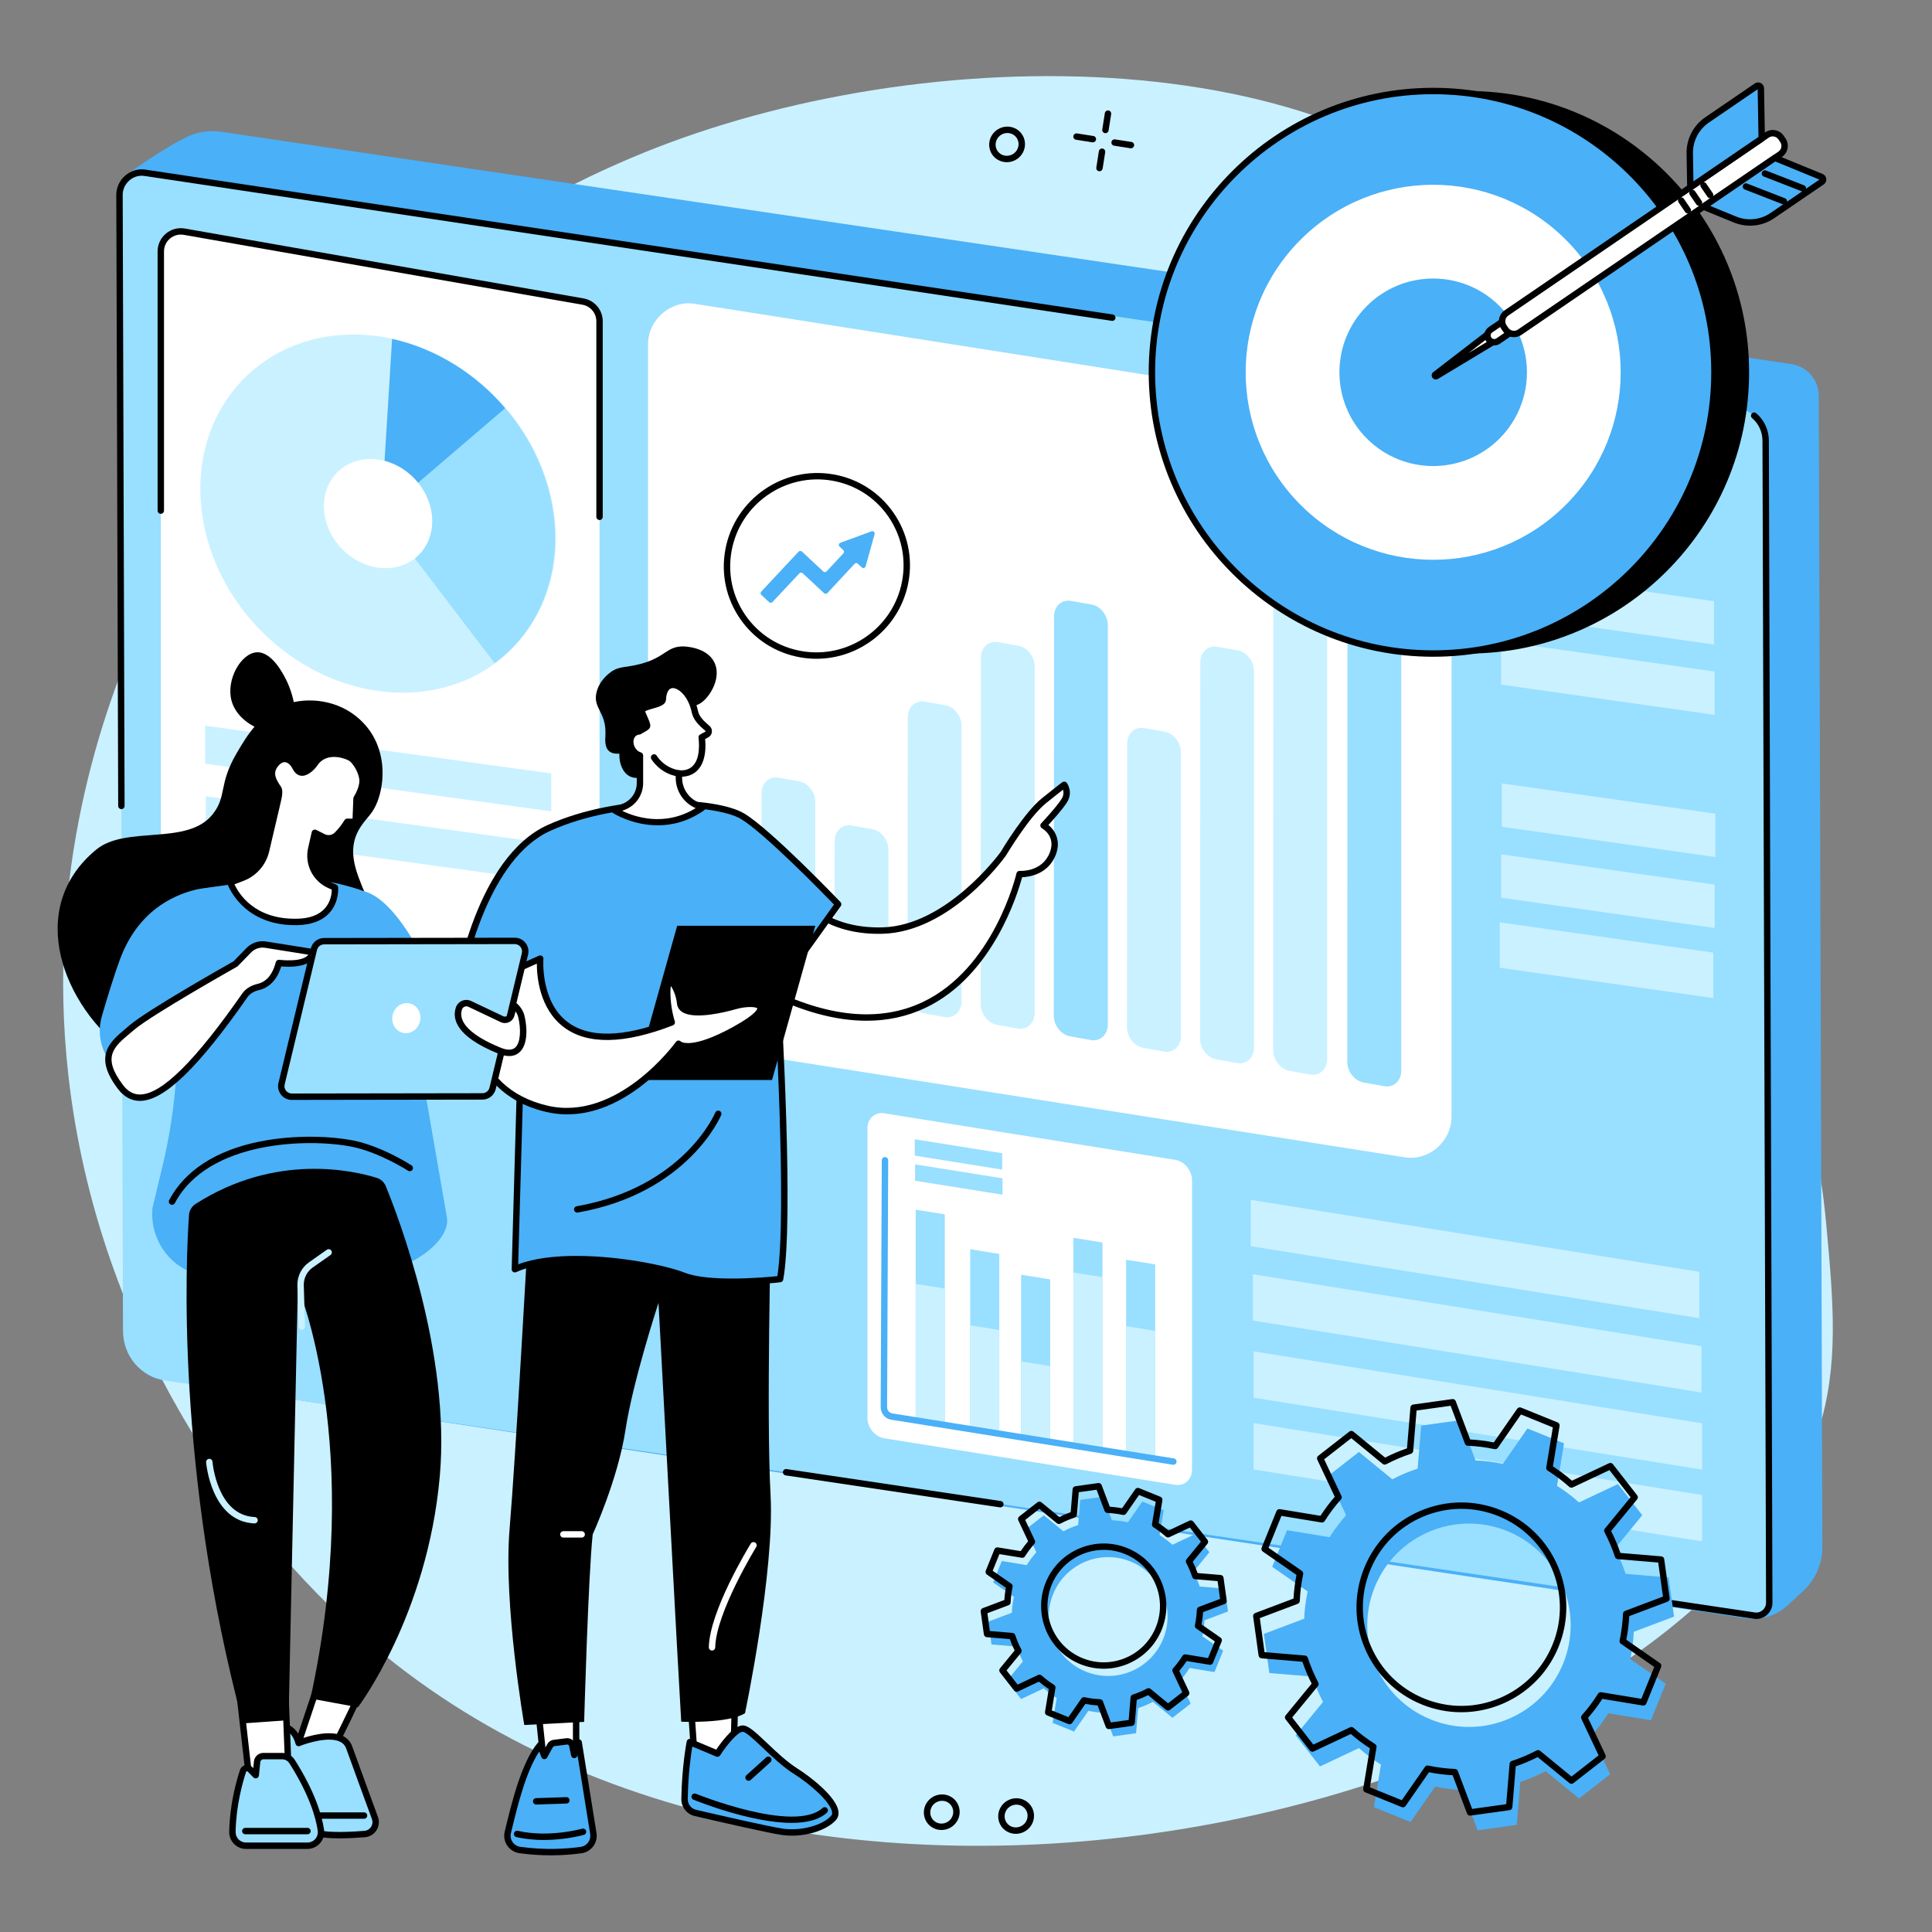
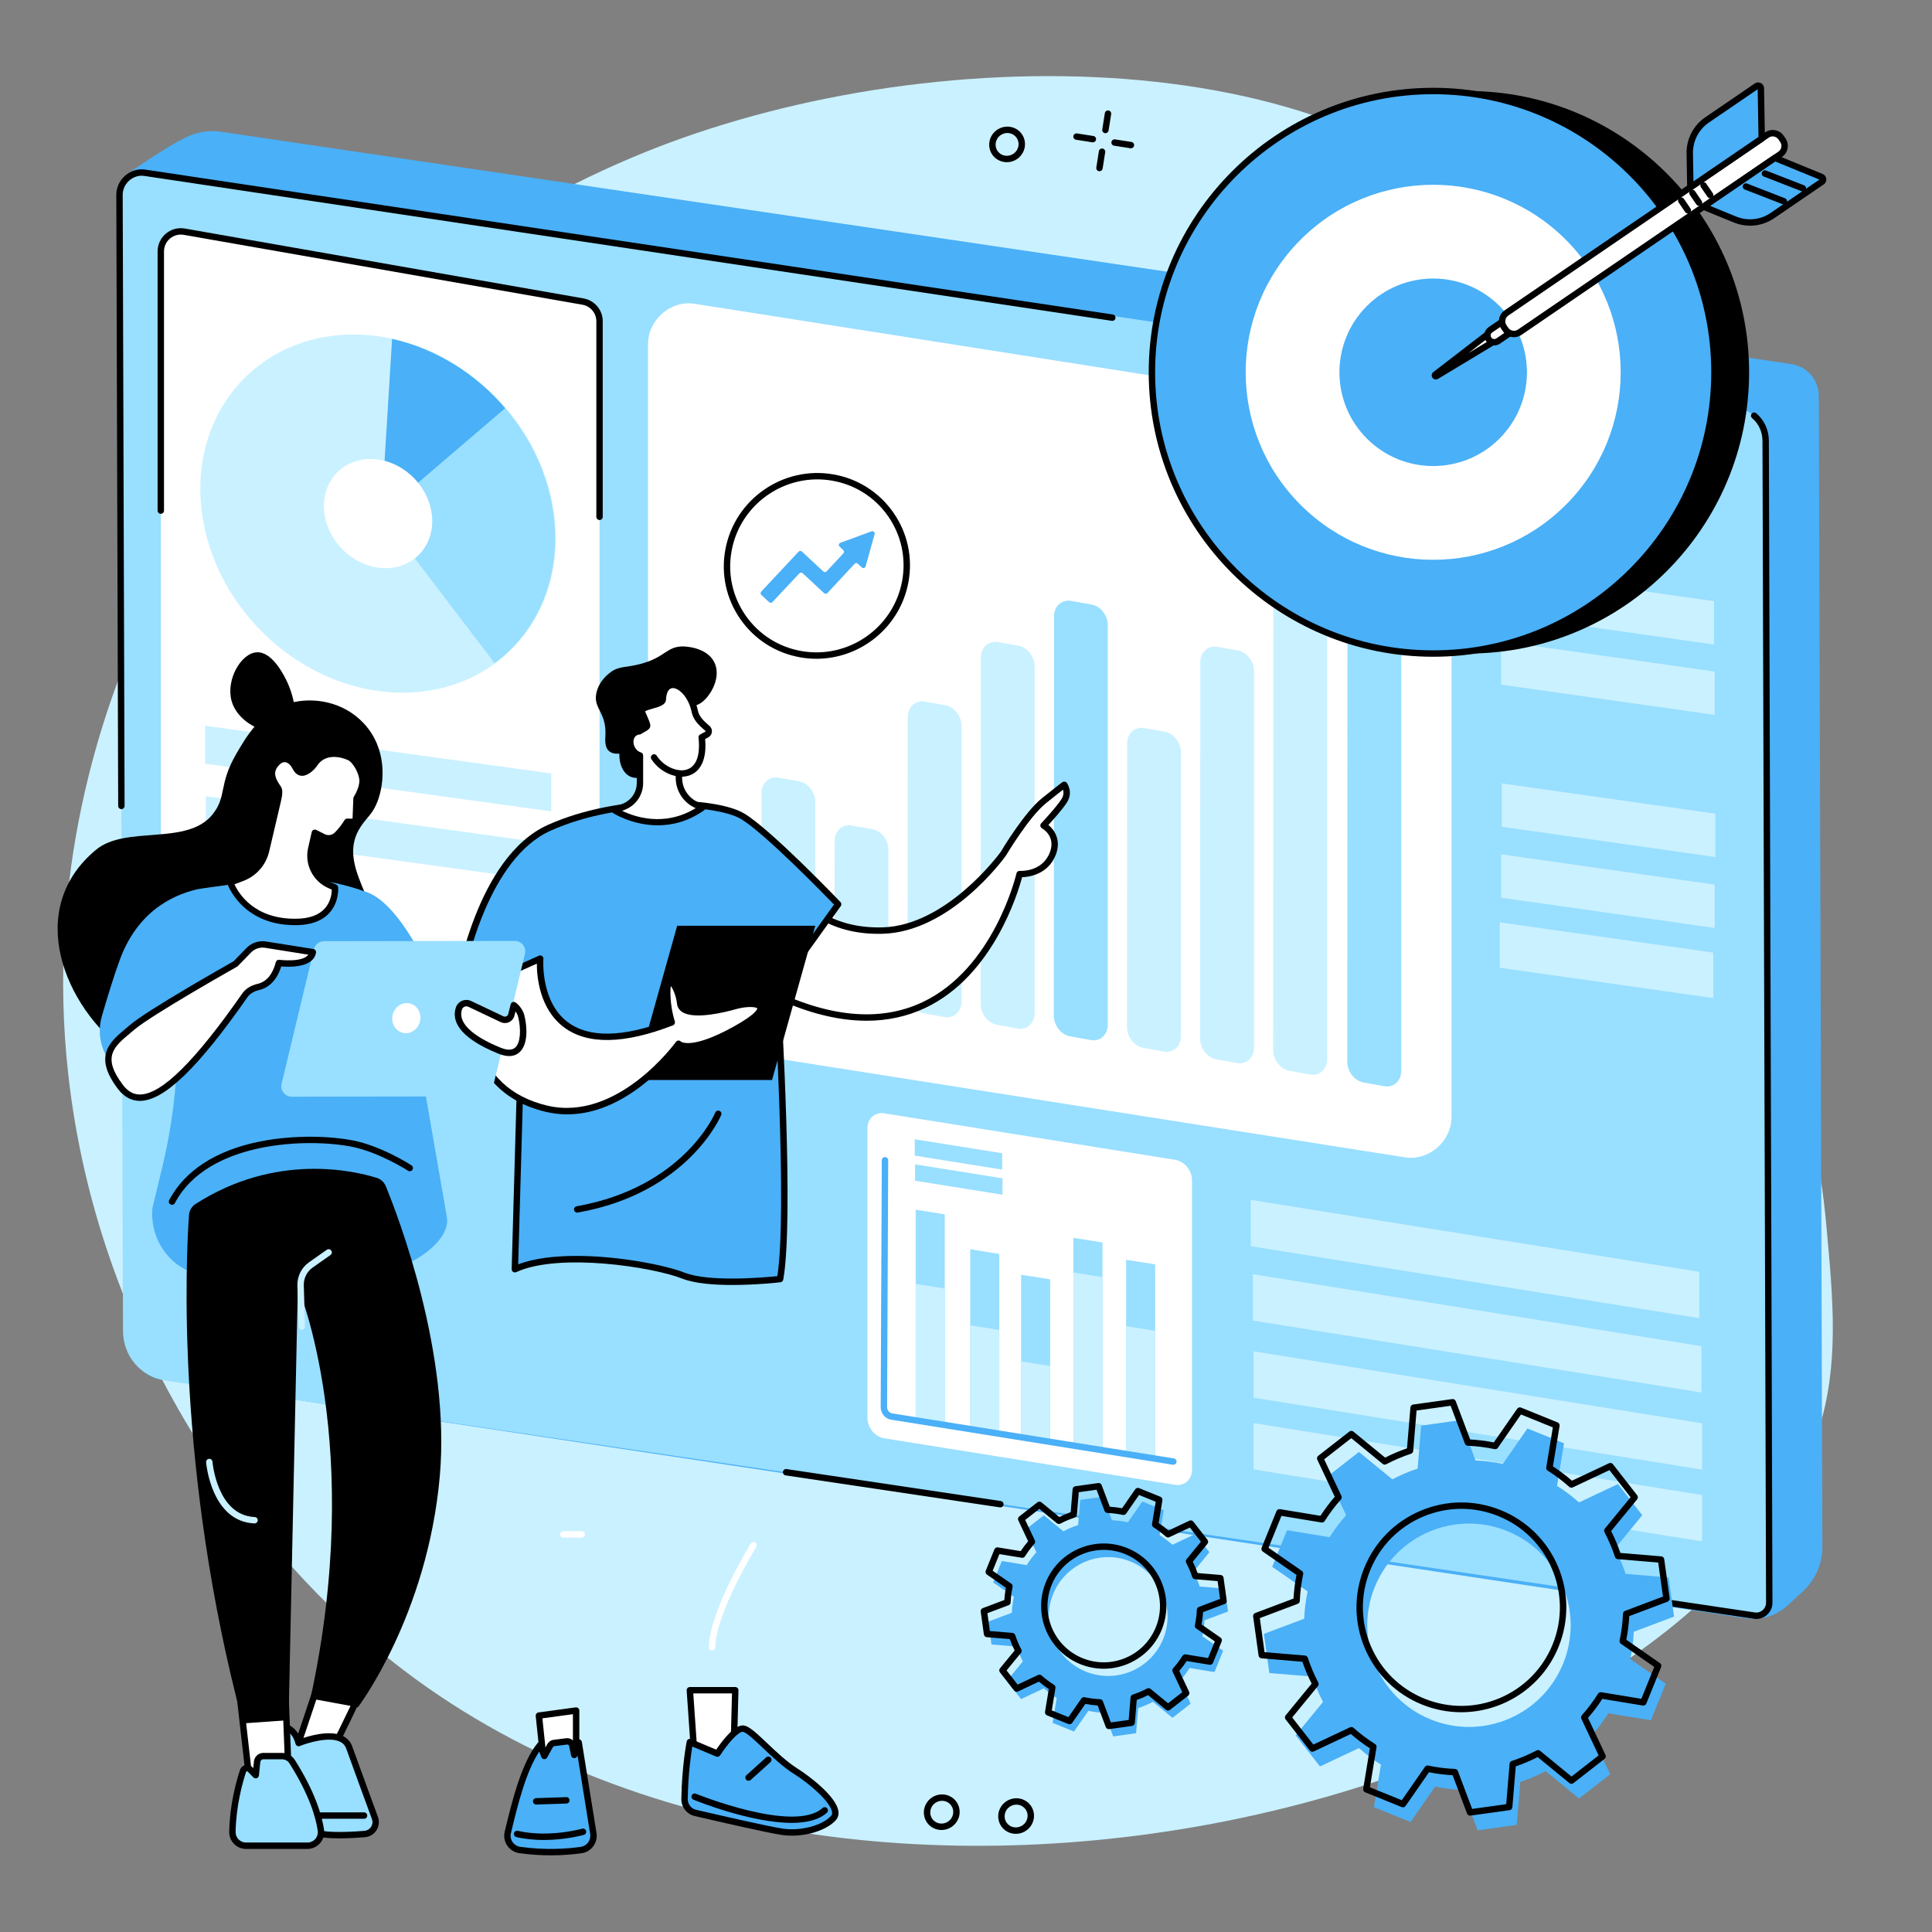
<svg xmlns="http://www.w3.org/2000/svg" id="Layer_1" version="1.1" viewBox="0 0 2500 2500">
  <rect x="0" y="0" width="2500" height="2500" fill="#808080" stroke="none" />
  <defs>
    <style>
      .st0 {
        fill: #fff;
      }

      .st1 {
        fill: #caf1ff;
      }

      .st2 {
        fill: #4ab0f7;
      }

      .st3 {
        fill: #99dfff;
      }
    </style>
  </defs>
  <g id="Performance_management">
    <path class="st1" d="M181.89,809.81c-49.55,109.84-122.91,320.13-93.43,581.68,37.83,335.57,225.09,600.14,407.26,748.8,604.47,493.32,1711.02,174.62,1857.55-290.07,26.58-84.31,19.11-165.62,9.91-265.67-29.25-318.22-183.33-412.8-286.96-750.68-94.3-307.49-1.33-342.09-89.51-478.79C1795.43,58.54,1243.24,43.59,863.3,185.76c-145.94,54.61-500.07,222.11-681.41,624.05Z" />
    <path class="st0" d="M1467.06,1269c-1.09,0-2.19-.43-3-1.29-7.53-7.91-15.32-15.8-23.15-23.45-1.64-1.6-1.67-4.22-.07-5.85,1.6-1.63,4.22-1.67,5.85-.07,7.91,7.73,15.77,15.69,23.36,23.67,1.58,1.65,1.51,4.27-.14,5.85-.8.76-1.83,1.14-2.85,1.14ZM1419.71,1222.73c-.99,0-1.99-.36-2.78-1.08-8.1-7.37-16.44-14.68-24.78-21.73-1.75-1.48-1.96-4.09-.49-5.83,1.47-1.74,4.08-1.96,5.83-.49,8.41,7.12,16.82,14.49,25,21.93,1.69,1.54,1.82,4.15.28,5.84-.82.9-1.94,1.36-3.06,1.36ZM1369.17,1179.98c-.89,0-1.8-.29-2.55-.89-8.58-6.75-17.42-13.44-26.28-19.9-1.85-1.35-2.25-3.94-.91-5.78,1.34-1.85,3.93-2.25,5.78-.91,8.93,6.51,17.85,13.27,26.51,20.08,1.8,1.41,2.11,4.01.7,5.81-.82,1.04-2.03,1.58-3.25,1.58ZM1315.68,1140.97c-.8,0-1.6-.23-2.31-.71-9.07-6.12-18.38-12.17-27.64-17.95-1.94-1.21-2.53-3.76-1.32-5.7,1.21-1.94,3.76-2.53,5.7-1.32,9.35,5.84,18.74,11.93,27.89,18.11,1.9,1.28,2.4,3.85,1.12,5.74-.8,1.19-2.1,1.82-3.43,1.82ZM1259.52,1105.92c-.7,0-1.41-.18-2.06-.55-9.47-5.44-19.18-10.8-28.86-15.91-2.02-1.06-2.79-3.57-1.73-5.59,1.07-2.02,3.57-2.79,5.59-1.73,9.77,5.16,19.57,10.56,29.13,16.05,1.98,1.14,2.66,3.67,1.53,5.65-.77,1.33-2.16,2.07-3.59,2.07ZM1200.97,1075.02c-.6,0-1.22-.13-1.79-.41-9.89-4.77-19.96-9.4-29.94-13.77-2.09-.92-3.05-3.36-2.13-5.45.92-2.1,3.37-3.04,5.45-2.13,10.07,4.41,20.24,9.09,30.22,13.89,2.06.99,2.92,3.47,1.93,5.53-.71,1.48-2.19,2.34-3.73,2.34ZM1140.33,1048.46c-.51,0-1.02-.09-1.52-.29-10.16-4.02-20.55-7.91-30.86-11.56-2.16-.76-3.28-3.13-2.52-5.28.76-2.16,3.13-3.29,5.28-2.52,10.41,3.68,20.89,7.61,31.15,11.67,2.13.84,3.17,3.24,2.33,5.37-.64,1.62-2.2,2.62-3.85,2.62ZM1077.93,1026.37c-.41,0-.83-.06-1.24-.19-10.41-3.27-21.05-6.39-31.62-9.29-2.2-.6-3.5-2.88-2.9-5.08.6-2.2,2.87-3.51,5.08-2.9,10.67,2.92,21.4,6.08,31.91,9.37,2.18.68,3.39,3.01,2.71,5.19-.56,1.77-2.19,2.9-3.95,2.9Z" />
    <g>
      <g>
        <g>
          <path d="M1430.43,172.34c-.21,0-.43-.02-.64-.05-2.26-.35-3.8-2.47-3.45-4.73l3.31-21.15c.36-2.26,2.48-3.8,4.73-3.45,2.26.35,3.8,2.47,3.45,4.73l-3.31,21.15c-.32,2.04-2.08,3.5-4.08,3.5Z" />
          <path d="M1422.72,221.6c-.21,0-.43-.02-.64-.05-2.26-.36-3.8-2.47-3.45-4.73l3.31-21.15c.35-2.26,2.48-3.78,4.73-3.45,2.26.36,3.8,2.47,3.45,4.73l-3.31,21.15c-.32,2.04-2.08,3.5-4.08,3.5Z" />
          <path d="M1414.17,184.2c-.21,0-.43-.02-.64-.05l-21.15-3.31c-2.26-.36-3.8-2.47-3.45-4.73.36-2.26,2.49-3.78,4.73-3.45l21.15,3.31c2.26.36,3.8,2.47,3.45,4.73-.32,2.04-2.08,3.5-4.08,3.5Z" />
          <path d="M1463.43,191.91c-.21,0-.43-.02-.64-.05l-21.15-3.31c-2.26-.36-3.8-2.47-3.45-4.73.36-2.26,2.48-3.78,4.73-3.45l21.15,3.31c2.26.36,3.8,2.47,3.45,4.73-.32,2.04-2.08,3.5-4.08,3.5Z" />
        </g>
        <path d="M1302.76,209.88c-4.06,0-8.15-1.06-11.84-3.28h0c-5.22-3.15-8.88-8.15-10.29-14.08-1.44-6.02-.41-12.26,2.91-17.57,6.76-10.84,21.05-14.34,31.87-7.81,5.22,3.15,8.88,8.15,10.29,14.08,1.44,6.02.41,12.26-2.91,17.58-4.45,7.14-12.18,11.1-20.03,11.1ZM1295.2,199.51c6.96,4.21,16.19,1.91,20.57-5.11,2.13-3.42,2.8-7.42,1.88-11.27-.9-3.75-3.21-6.92-6.52-8.92-6.96-4.21-16.19-1.92-20.57,5.11-2.13,3.42-2.8,7.42-1.88,11.26.9,3.75,3.21,6.92,6.52,8.92h0Z" />
      </g>
      <path d="M1218.22,2368c-4.06,0-8.15-1.06-11.84-3.28h0c-5.22-3.15-8.88-8.15-10.29-14.08-1.44-6.02-.41-12.26,2.91-17.58,6.76-10.84,21.06-14.34,31.87-7.81,5.22,3.15,8.87,8.15,10.29,14.08,1.44,6.02.41,12.26-2.91,17.58-4.45,7.14-12.18,11.1-20.03,11.1ZM1210.66,2357.63c6.96,4.2,16.19,1.91,20.57-5.11,2.13-3.42,2.8-7.42,1.88-11.27-.9-3.75-3.21-6.92-6.52-8.92-6.96-4.2-16.19-1.91-20.57,5.11-2.13,3.42-2.8,7.42-1.88,11.27.9,3.75,3.21,6.92,6.52,8.92h0Z" />
      <path d="M1314.43,2372.97c-4.06,0-8.15-1.06-11.84-3.28h0c-5.22-3.15-8.87-8.15-10.29-14.08-1.44-6.02-.41-12.26,2.91-17.57,6.76-10.84,21.05-14.34,31.87-7.81,5.22,3.15,8.88,8.15,10.29,14.08,1.44,6.02.41,12.26-2.91,17.58-4.45,7.14-12.18,11.1-20.03,11.1ZM1306.87,2362.59c6.97,4.21,16.19,1.9,20.57-5.11,2.13-3.42,2.8-7.42,1.88-11.27-.9-3.75-3.21-6.92-6.52-8.92-6.96-4.21-16.19-1.9-20.57,5.11-2.13,3.42-2.8,7.42-1.88,11.27.9,3.75,3.21,6.92,6.52,8.92h0Z" />
    </g>
    <g>
      <g>
        <path class="st2" d="M2332.71,2059.42l-19.37,17.79c-14.76,13.56-34.55,19.82-53.59,16.95L207.52,1784.83c-27.28-4.11-40.5-32.49-40.79-60.44l-13.69-1414.55c-.17-16.69,9.88-83.25,9.88-83.25,0,0,49.92-35.94,79.72-49.78,13.6-6.32,28.53-8.52,42.91-6.39l2032.26,300.65c20.76,3.07,35.68,20.51,35.74,41.77l4.59,1489.36c.07,21.42-9.23,42.34-25.44,57.22Z" />
        <path class="st3" d="M2270.5,2090.64L214.13,1786.42c-31.92-4.72-54.86-31.53-54.96-64.23l-4.53-1470.02c-.05-17.27,15.72-31.14,32.58-28.65l2061.82,305.02c20.76,3.07,35.68,20.51,35.74,41.77l4.64,1503.68c.03,10.03-9.13,18.09-18.92,16.64Z" />
        <path d="M157.08,1047c-2.28,0-4.13-1.85-4.14-4.12l-2.44-790.68c-.03-9.53,4.18-18.65,11.56-25.03,7.23-6.26,16.62-9.08,25.77-7.72l1252.12,187.52c2.26.34,3.82,2.45,3.48,4.7-.34,2.26-2.46,3.82-4.7,3.48L186.61,227.63c-6.74-1-13.72,1.11-19.14,5.8-5.55,4.8-8.72,11.63-8.7,18.74l2.44,790.68c0,2.29-1.84,4.14-4.12,4.15h-.01Z" />
        <path d="M2272.77,2094.94c-.96,0-1.92-.07-2.88-.21l-119.06-17.75c-2.26-.34-3.82-2.44-3.48-4.7.33-2.26,2.46-3.84,4.7-3.48l119.05,17.75c3.41.49,6.96-.57,9.72-2.96,2.84-2.46,4.46-5.95,4.45-9.57l-4.64-1503.68c-.03-11.48-4.93-22.16-13.43-29.3-1.75-1.47-1.97-4.08-.5-5.83,1.47-1.75,4.08-1.98,5.83-.5,10.36,8.72,16.33,21.69,16.37,35.61l4.64,1503.68c.02,6.04-2.65,11.82-7.31,15.86-3.83,3.31-8.61,5.1-13.47,5.1Z" />
      </g>
      <g>
        <g>
          <path class="st0" d="M1817.94,1497.57l-940.01-147.87c-22.98-3.62-39.39-23.05-39.39-46.64V445.53c0-31.87,29.29-57.32,60.33-52.44l940.01,147.87c22.98,3.62,39.39,23.05,39.39,46.64v857.53c0,31.87-29.29,57.32-60.33,52.44Z" />
          <g>
            <path class="st1" d="M938.35,1271.39l-26.72-4.82c-11.74-2.12-21.12-14.07-21.1-26.88l.25-139.93c.02-13.12,9.89-22.14,21.91-20.03l26.47,4.64c11.76,2.06,21.19,14.01,21.19,26.84v140.12c0,13.19-9.93,22.23-22.01,20.05Z" />
            <path class="st1" d="M1032.98,1286.28l-26.73-4.82c-11.73-2.12-21.11-14.06-21.1-26.87l.28-228.28c.02-13.13,9.88-22.15,21.91-20.04l26.45,4.64c11.76,2.06,21.19,14,21.19,26.84v228.49c0,13.19-9.93,22.22-22.01,20.04Z" />
            <path class="st1" d="M1127.6,1301.16l-26.72-4.82c-11.74-2.12-21.12-14.07-21.1-26.88l.27-181.2c.02-13.13,9.88-22.15,21.91-20.04l26.46,4.64c11.76,2.06,21.19,14,21.19,26.84v181.4c0,13.19-9.93,22.23-22.01,20.05Z" />
            <path class="st1" d="M1222.22,1316.05l-26.74-4.82c-11.73-2.12-21.11-14.05-21.1-26.86l.29-356.47c.01-13.14,9.88-22.16,21.91-20.05l26.44,4.64c11.76,2.06,21.19,14.01,21.19,26.85v356.68c0,13.19-9.93,22.22-22.01,20.04Z" />
            <path class="st1" d="M1316.85,1330.94l-26.74-4.82c-11.73-2.12-21.11-14.05-21.1-26.86l.3-448.27c0-13.14,9.88-22.17,21.91-20.06l26.44,4.64c11.76,2.06,21.19,13.99,21.19,26.83v448.47c0,13.19-9.93,22.23-22.01,20.05Z" />
            <path class="st3" d="M1411.47,1345.82l-26.74-4.82c-11.73-2.12-21.1-14.05-21.1-26.85l.31-516.53c0-13.14,9.87-22.17,21.91-20.06l26.44,4.64c11.76,2.06,21.19,14,21.19,26.84v516.73c0,13.19-9.93,22.24-22.01,20.06Z" />
            <path class="st1" d="M1506.1,1360.71l-26.74-4.82c-11.73-2.12-21.11-14.05-21.1-26.86l.3-366.91c.01-13.14,9.88-22.17,21.91-20.05l26.44,4.64c11.76,2.06,21.19,14.01,21.19,26.85v367.12c0,13.19-9.93,22.22-22.01,20.04Z" />
            <path class="st1" d="M1600.72,1375.59l-26.74-4.82c-11.73-2.12-21.1-14.05-21.1-26.85l.3-486.89c0-13.14,9.87-22.17,21.91-20.06l26.44,4.64c11.76,2.06,21.19,14.01,21.19,26.85v487.1c0,13.19-9.93,22.21-22.01,20.03Z" />
            <path class="st1" d="M1695.34,1390.48l-26.75-4.83c-11.73-2.12-21.1-14.05-21.1-26.85l.31-633.13c0-13.14,9.87-22.17,21.91-20.06l26.44,4.64c11.76,2.06,21.19,14.01,21.19,26.85v633.33c0,13.19-9.93,22.22-22.01,20.04Z" />
            <path class="st3" d="M1791.25,1405.56l-26.75-4.83c-11.73-2.12-21.1-14.05-21.1-26.85l.31-731.39c0-13.14,9.87-22.18,21.91-20.06l26.43,4.64c11.76,2.06,21.19,14,21.19,26.84v731.6c0,13.19-9.93,22.22-22.01,20.04Z" />
          </g>
        </g>
        <g>
          <path class="st0" d="M1520.74,1921.36l-376.59-60.21c-12-1.92-21.72-13.78-21.72-26.49v-374.53c0-12.71,9.73-21.46,21.72-19.54l376.59,60.21c12,1.92,21.72,13.78,21.72,26.49v374.53c0,12.71-9.73,21.46-21.72,19.54Z" />
          <g>
            <polygon class="st3" points="1222.52 1841.8 1184.88 1835.78 1184.88 1565.36 1222.52 1571.38 1222.52 1841.8" />
            <polygon class="st1" points="1222.52 1841.8 1184.88 1835.78 1184.88 1661.32 1222.52 1667.33 1222.52 1841.8" />
            <polygon class="st3" points="1293.09 1853.08 1255.45 1847.06 1255.45 1616.52 1293.09 1622.54 1293.09 1853.08" />
            <polygon class="st1" points="1293.09 1853.08 1255.45 1847.06 1255.45 1714.97 1293.09 1720.99 1293.09 1853.08" />
            <polygon class="st3" points="1358.96 1864.86 1321.32 1858.84 1321.32 1649.49 1358.96 1655.5 1358.96 1864.86" />
            <polygon class="st1" points="1358.96 1864.86 1321.32 1858.84 1321.32 1761.64 1358.96 1767.66 1358.96 1864.86" />
            <polygon class="st3" points="1426.6 1878.17 1388.95 1872.15 1388.95 1601.73 1426.6 1607.75 1426.6 1878.17" />
            <polygon class="st1" points="1426.6 1878.17 1388.95 1872.15 1388.95 1646.59 1426.6 1652.61 1426.6 1878.17" />
            <polygon class="st3" points="1494.82 1887.83 1457.18 1881.81 1457.18 1630.09 1494.82 1636.1 1494.82 1887.83" />
            <polygon class="st1" points="1494.82 1887.83 1457.18 1881.81 1457.18 1716.07 1494.82 1722.09 1494.82 1887.83" />
          </g>
          <path class="st2" d="M1518.35,1895.42c-.22,0-.44-.02-.66-.05l-364.77-58.32c-7.5-1.2-13.34-8.29-13.31-16.14l1.43-319.55c.01-2.28,1.86-4.12,4.14-4.12h.02c2.28.01,4.13,1.87,4.12,4.16l-1.43,319.55c-.02,3.74,2.89,7.37,6.35,7.93l364.77,58.32c2.26.36,3.79,2.48,3.43,4.74-.33,2.03-2.09,3.48-4.08,3.48Z" />
          <g>
            <polygon class="st3" points="1296.8 1513.47 1183.7 1495.39 1183.7 1474.2 1296.8 1492.29 1296.8 1513.47" />
            <polygon class="st3" points="1297.21 1545.94 1184.11 1527.85 1184.11 1506.67 1297.21 1524.75 1297.21 1545.94" />
          </g>
        </g>
        <g>
          <path class="st0" d="M745.44,1266.57l-515.93-90.43c-12.39-2.17-21.43-12.93-21.43-25.51V325.31c0-16.09,14.52-28.29,30.37-25.51l515.93,90.43c12.39,2.17,21.43,12.93,21.43,25.51v825.32c0,16.09-14.52,28.29-30.37,25.51Z" />
          <g>
            <g>
              <path class="st1" d="M717.13,665.07c17.26,127.98-70.79,231.51-196.65,231.25-125.86-.27-241.89-104.23-259.14-232.21-17.26-127.98,70.79-231.51,196.65-231.25,125.86.27,241.89,104.23,259.14,232.21Z" />
              <path class="st3" d="M493.36,665.5l146.66,192.63c55.97-41.36,86.98-112.34,76.1-193.07-6.9-51.17-29.6-98.49-62.39-136.89l-160.37,137.32Z" />
              <path class="st2" d="M507.36,438.53l-14,226.97,160.39-137.26c-38.12-44.65-89.88-77.2-146.39-89.71Z" />
              <path class="st0" d="M558.67,664.73c5.26,39-21.57,70.55-59.92,70.47-38.35-.08-73.71-31.76-78.97-70.76-5.26-39,21.57-70.55,59.92-70.47s73.71,31.76,78.97,70.76Z" />
            </g>
            <polygon class="st1" points="713.36 1049.92 265.36 988.15 265.36 939.08 713.36 1000.85 713.36 1049.92" />
            <polygon class="st1" points="714.36 1141.2 266.36 1079.43 266.36 1030.36 714.36 1092.13 714.36 1141.2" />
          </g>
          <path d="M775.81,672.9c-2.28,0-4.14-1.85-4.14-4.14v-253.01c0-10.59-7.57-19.6-18-21.43l-515.93-90.44c-6.36-1.12-12.82.62-17.75,4.77-4.94,4.14-7.77,10.22-7.77,16.66v335.43c0,2.28-1.85,4.14-4.14,4.14s-4.14-1.85-4.14-4.14v-335.43c0-8.89,3.91-17.28,10.72-23,6.81-5.73,15.76-8.12,24.5-6.59l515.93,90.44c14.4,2.52,24.85,14.97,24.85,29.59v253.01c0,2.28-1.85,4.14-4.14,4.14Z" />
        </g>
        <g>
          <polygon class="st1" points="2198.94 1705.71 1618.47 1612.6 1618.47 1552.62 2198.94 1645.73 2198.94 1705.71" />
          <polygon class="st1" points="2201.66 1801.91 1621.19 1708.8 1621.19 1648.83 2201.66 1741.94 2201.66 1801.91" />
          <polygon class="st1" points="2202.56 1901.69 1622.1 1808.59 1622.1 1748.61 2202.56 1841.72 2202.56 1901.69" />
          <polygon class="st1" points="2202.56 1994.56 1622.09 1901.45 1622.09 1841.48 2202.56 1934.58 2202.56 1994.56" />
        </g>
        <g>
          <polygon class="st1" points="2195.94 677.48 1979.84 646.84 1979.84 590.74 2195.94 621.37 2195.94 677.48" />
          <polygon class="st1" points="2217.89 834.04 1941.56 794.86 1941.56 738.76 2217.89 777.93 2217.89 834.04" />
          <polygon class="st1" points="2218.78 925.09 1942.45 885.91 1942.45 829.81 2218.78 868.98 2218.78 925.09" />
          <polygon class="st1" points="2219.67 1109.01 1943.33 1069.83 1943.33 1013.73 2219.67 1052.9 2219.67 1109.01" />
          <polygon class="st1" points="2218.78 1200.78 1942.44 1161.61 1942.44 1105.5 2218.78 1144.68 2218.78 1200.78" />
          <polygon class="st1" points="2217 1291.46 1940.67 1252.28 1940.67 1193.5 2217 1232.67 2217 1291.46" />
        </g>
      </g>
      <path d="M1294.5,1950.58c-.2,0-.41-.01-.62-.05l-277.28-41.38c-2.26-.34-3.82-2.44-3.48-4.7.34-2.26,2.46-3.83,4.7-3.48l277.28,41.38c2.26.34,3.82,2.44,3.48,4.7-.31,2.05-2.07,3.53-4.09,3.53Z" />
    </g>
    <g>
      <g>
        <circle cx="1899.37" cy="481.73" r="363.96" />
        <g>
          <circle class="st2" cx="1854.53" cy="481.73" r="363.96" />
          <path d="M1854.53,849.83c-202.97,0-368.1-165.13-368.1-368.1s165.13-368.1,368.1-368.1,368.1,165.13,368.1,368.1-165.13,368.1-368.1,368.1ZM1854.53,121.9c-198.41,0-359.82,161.42-359.82,359.82s161.42,359.83,359.82,359.83,359.83-161.42,359.83-359.83-161.42-359.82-359.83-359.82Z" />
        </g>
        <circle class="st0" cx="1854.53" cy="481.73" r="242.64" transform="translate(202.55 1452.45) rotate(-45)" />
        <circle class="st2" cx="1854.53" cy="481.73" r="121.32" transform="translate(202.55 1452.45) rotate(-45)" />
      </g>
      <g>
        <g>
          <path class="st0" d="M1857.22,484.74l70.81-54.51,7.1,10.39-76.53,46.14c-1.32.8-2.6-1.08-1.38-2.02Z" />
          <path d="M1857.94,491.09c-1.71,0-3.35-.83-4.4-2.36-1.62-2.38-1.13-5.51,1.16-7.27l70.81-54.51c.9-.7,2.05-1,3.17-.81,1.13.18,2.13.81,2.77,1.75l7.1,10.39c.64.94.87,2.1.63,3.21-.24,1.11-.93,2.07-1.91,2.66l-76.53,46.14c-.89.53-1.85.79-2.8.79ZM1859.75,488.02h0s0,0,0,0c0,0,0,0,0,0ZM1857.22,484.74h.03-.03ZM1927.09,436.18l-26.69,20.54,28.85-17.39-2.16-3.16Z" />
        </g>
        <g>
          <path class="st0" d="M1926.3,439.03h0c-2.75-4.02-1.71-9.51,2.31-12.26l28.62-19.55,9.95,14.57-28.62,19.55c-4.02,2.75-9.51,1.72-12.26-2.31Z" />
          <path d="M1933.61,447c-4.14,0-8.22-1.97-10.72-5.64,0,0,0,0,0,0-4.03-5.9-2.51-13.98,3.39-18.01l28.62-19.55c.91-.62,2.03-.85,3.1-.65,1.08.2,2.03.82,2.65,1.73l9.95,14.57c1.29,1.89.81,4.46-1.08,5.75l-28.62,19.55c-2.23,1.52-4.77,2.25-7.29,2.25ZM1929.72,436.69c1.46,2.13,4.38,2.69,6.51,1.23l25.2-17.22-5.28-7.74-25.21,17.22c-2.13,1.46-2.68,4.38-1.23,6.51h0Z" />
        </g>
        <g>
          <path class="st0" d="M1948.28,426.5l-2.31-3.39c-4.07-5.96-2.54-14.1,3.42-18.17l337.15-230.32c5.96-4.07,14.1-2.54,18.17,3.42l2.31,3.39c4.07,5.96,2.54,14.1-3.42,18.17l-337.15,230.32c-5.96,4.07-14.1,2.54-18.17-3.42Z" />
          <path d="M1959.09,436.33c-5.5,0-10.91-2.62-14.23-7.5l-2.31-3.39c-5.36-7.84-3.34-18.57,4.5-23.92l337.15-230.32c7.83-5.36,18.56-3.34,23.92,4.5l2.31,3.39c5.35,7.84,3.33,18.57-4.5,23.92l-337.15,230.32c-2.96,2.02-6.34,2.99-9.68,2.99ZM2293.89,176.49c-1.74,0-3.49.5-5.02,1.55l-337.15,230.32c-1.97,1.35-3.3,3.38-3.74,5.73-.44,2.35.06,4.72,1.4,6.69l2.31,3.39s0,0,0,0c2.78,4.07,8.35,5.11,12.42,2.34l337.15-230.31c4.07-2.78,5.12-8.35,2.34-12.42l-2.31-3.39c-1.73-2.53-4.54-3.89-7.39-3.89Z" />
        </g>
        <g>
          <g>
            <path class="st2" d="M2187.3,242.41l-.74-43.91c-.29-17.31,8.13-33.6,22.43-43.36l64.03-43.74c2.33-1.59,5.5.05,5.54,2.87l1.1,65.05-92.36,63.09Z" />
            <path d="M2187.3,246.55c-.65,0-1.3-.15-1.9-.46-1.35-.7-2.21-2.08-2.24-3.6l-.74-43.91c-.32-18.75,8.74-36.27,24.23-46.85l64.03-43.74c2.34-1.6,5.34-1.78,7.86-.48,2.51,1.3,4.1,3.87,4.15,6.7l1.1,65.05c.02,1.39-.65,2.7-1.81,3.49l-92.36,63.09c-.7.48-1.51.72-2.33.72ZM2274.44,115.44l-63.12,43.12c-13.18,9.01-20.89,23.92-20.62,39.88l.61,36.23,84.17-57.5-1.05-61.72Z" />
          </g>
          <g>
            <path class="st2" d="M2204.37,267.39l40.63,16.66c16.01,6.57,34.26,4.64,48.55-5.12l64.03-43.74c2.33-1.59,1.96-5.14-.65-6.21l-60.2-24.68-92.36,63.09Z" />
            <path d="M2264.55,292.05c-7.13,0-14.3-1.38-21.12-4.18l-40.63-16.66c-1.41-.58-2.38-1.88-2.55-3.4-.16-1.51.53-2.99,1.78-3.85l92.36-63.09c1.15-.78,2.61-.94,3.9-.41l60.2,24.68c2.62,1.07,4.43,3.49,4.73,6.3.3,2.81-.97,5.55-3.31,7.15l-64.03,43.74c-9.4,6.42-20.32,9.71-31.33,9.71ZM2213.04,266.47l33.53,13.75c14.77,6.05,31.46,4.3,44.64-4.71l63.12-43.12-57.12-23.42-84.17,57.5Z" />
          </g>
          <g>
            <path class="st0" d="M2283.82,224.56l49.12,19.11-49.12-19.11Z" />
            <path d="M2332.93,247.81c-.5,0-1.01-.09-1.5-.28l-49.12-19.11c-2.13-.83-3.18-3.23-2.36-5.36.83-2.13,3.23-3.2,5.36-2.36l49.12,19.11c2.13.83,3.18,3.23,2.35,5.36-.64,1.64-2.2,2.64-3.86,2.64Z" />
          </g>
          <g>
            <path class="st0" d="M2259.23,241.36l49.12,19.11-49.12-19.11Z" />
            <path d="M2308.35,264.61c-.5,0-1.01-.09-1.5-.28l-49.12-19.11c-2.13-.83-3.18-3.22-2.36-5.36.83-2.13,3.23-3.2,5.36-2.35l49.12,19.11c2.13.83,3.18,3.23,2.35,5.36-.64,1.64-2.2,2.64-3.86,2.64Z" />
          </g>
        </g>
        <g>
          <g>
            <path class="st0" d="M2175.53,259.62l8.53,12.48-8.53-12.48Z" />
            <path d="M2184.06,276.24c-1.32,0-2.62-.63-3.42-1.81l-8.52-12.48c-1.29-1.89-.81-4.46,1.08-5.75,1.89-1.29,4.46-.81,5.75,1.08l8.52,12.47c1.29,1.89.81,4.46-1.08,5.75-.71.49-1.52.72-2.33.72Z" />
          </g>
          <g>
            <path class="st0" d="M2189.97,249.75l8.53,12.48-8.53-12.48Z" />
            <path d="M2198.5,266.37c-1.32,0-2.62-.63-3.42-1.81l-8.52-12.48c-1.29-1.89-.81-4.46,1.08-5.75,1.89-1.28,4.46-.81,5.75,1.08l8.52,12.48c1.29,1.89.81,4.46-1.08,5.75-.71.49-1.53.72-2.33.72Z" />
          </g>
          <g>
            <path class="st0" d="M2204.41,239.89l8.53,12.48-8.53-12.48Z" />
            <path d="M2212.94,256.51c-1.32,0-2.62-.63-3.42-1.8l-8.53-12.48c-1.29-1.89-.81-4.46,1.08-5.75,1.89-1.28,4.46-.81,5.75,1.08l8.53,12.48c1.29,1.89.81,4.46-1.08,5.75-.71.49-1.53.72-2.33.72Z" />
          </g>
        </g>
      </g>
    </g>
    <g>
      <g>
        <path class="st2" d="M1571.53,2163.67l11.22-27.68-26.8-18.6c1.45-6.87,2.32-13.78,2.59-20.65l30.49-11.49-4.13-29.58-32.52-2.71c-2.17-6.59-4.88-12.99-8.1-19.14l20.69-25.23-18.36-23.55-29.47,13.89c-5.12-4.59-10.68-8.77-16.63-12.51l5.3-32.19-27.68-11.22-18.6,26.8c-6.87-1.45-13.78-2.32-20.65-2.59l-11.49-30.49-29.58,4.13-2.71,32.52c-6.59,2.17-12.99,4.88-19.14,8.1l-25.23-20.69-23.55,18.36,13.89,29.47c-4.59,5.12-8.77,10.68-12.51,16.63l-32.19-5.3-11.22,27.68,26.8,18.6c-1.45,6.87-2.32,13.78-2.59,20.65l-30.49,11.49,4.13,29.58,32.52,2.71c2.17,6.59,4.88,13,8.1,19.14l-20.69,25.23,18.36,23.55,29.47-13.89c5.12,4.59,10.68,8.77,16.63,12.51l-5.3,32.19,27.68,11.22,18.6-26.8c6.87,1.45,13.78,2.32,20.65,2.59l11.49,30.49,29.58-4.13,2.71-32.52c6.59-2.17,12.99-4.88,19.14-8.1l25.23,20.69,23.55-18.36-13.89-29.47c4.59-5.12,8.77-10.68,12.51-16.63l32.19,5.3ZM1405.06,2163.06c-39.36-15.95-58.33-60.78-42.38-100.13,15.95-39.36,60.78-58.33,100.13-42.38,39.36,15.95,58.33,60.78,42.38,100.13-15.95,39.36-60.78,58.33-100.13,42.38Z" />
        <path d="M1434.76,2237.49c-1.7,0-3.25-1.05-3.87-2.68l-10.54-27.95c-5.27-.33-10.59-1-15.88-2l-17.06,24.56c-1.1,1.58-3.16,2.2-4.95,1.48l-27.68-11.22c-1.79-.73-2.84-2.6-2.53-4.51l4.86-29.51c-4.5-2.97-8.79-6.19-12.79-9.62l-27.02,12.73c-1.75.82-3.84.33-5.03-1.2l-18.36-23.55c-1.19-1.52-1.16-3.67.06-5.17l18.97-23.14c-2.37-4.76-4.46-9.69-6.23-14.71l-29.82-2.49c-1.93-.16-3.49-1.64-3.75-3.55l-4.13-29.58c-.27-1.92.83-3.76,2.64-4.44l27.95-10.54c.33-5.26.99-10.58,2-15.88l-24.57-17.05c-1.59-1.1-2.2-3.16-1.48-4.95l11.22-27.68c.73-1.79,2.63-2.82,4.51-2.53l29.51,4.86c2.97-4.5,6.19-8.78,9.62-12.79l-12.73-27.02c-.83-1.75-.33-3.84,1.2-5.03l23.56-18.36c1.52-1.19,3.67-1.17,5.17.06l23.14,18.97c4.76-2.37,9.69-4.46,14.71-6.23l2.49-29.82c.16-1.93,1.64-3.49,3.55-3.75l29.58-4.13c1.88-.28,3.76.83,4.44,2.64l10.54,27.95c5.26.33,10.59,1,15.87,2l17.06-24.56c1.1-1.59,3.16-2.2,4.95-1.48l27.68,11.22c1.79.73,2.84,2.6,2.53,4.51l-4.86,29.51c4.49,2.96,8.78,6.19,12.79,9.62l27.02-12.73c1.75-.82,3.84-.32,5.03,1.2l18.36,23.55c1.19,1.52,1.16,3.67-.06,5.17l-18.97,23.14c2.37,4.76,4.46,9.69,6.23,14.71l29.82,2.49c1.93.16,3.49,1.64,3.75,3.55l4.12,29.58c.27,1.92-.83,3.76-2.64,4.44l-27.95,10.54c-.33,5.27-1,10.59-2,15.88l24.57,17.06c1.59,1.1,2.2,3.16,1.48,4.95l-11.22,27.68c-.73,1.79-2.62,2.82-4.51,2.53l-29.51-4.86c-2.96,4.49-6.18,8.78-9.62,12.79l12.73,27.02c.83,1.75.33,3.84-1.2,5.03l-23.55,18.36c-1.52,1.19-3.68,1.16-5.17-.06l-23.14-18.97c-4.76,2.37-9.69,4.46-14.71,6.23l-2.49,29.82c-.16,1.93-1.64,3.49-3.55,3.75l-29.58,4.13c-.19.03-.38.04-.57.04ZM1402.63,2196.14c.28,0,.57.03.85.09,6.65,1.4,13.36,2.24,19.96,2.51,1.66.07,3.12,1.12,3.71,2.68l10.32,27.39,23.03-3.21,2.44-29.22c.14-1.65,1.26-3.07,2.83-3.59,6.35-2.09,12.58-4.72,18.5-7.84,1.47-.77,3.26-.59,4.55.46l22.68,18.59,18.34-14.3-12.47-26.48c-.71-1.51-.45-3.29.66-4.53,4.41-4.92,8.48-10.33,12.09-16.07.89-1.41,2.53-2.13,4.17-1.88l28.93,4.76,8.73-21.55-24.08-16.72c-1.37-.95-2.03-2.63-1.69-4.26,1.4-6.64,2.25-13.35,2.51-19.95.07-1.66,1.12-3.12,2.68-3.71l27.39-10.32-3.21-23.03-29.22-2.44c-1.65-.14-3.07-1.26-3.59-2.83-2.09-6.36-4.73-12.59-7.84-18.51-.77-1.47-.59-3.26.46-4.55l18.59-22.67-14.29-18.34-26.48,12.47c-1.5.71-3.29.45-4.53-.66-4.92-4.41-10.33-8.47-16.07-12.09-1.41-.89-2.15-2.53-1.88-4.17l4.76-28.92-21.55-8.73-16.72,24.08c-.95,1.37-2.62,2.02-4.25,1.69-6.65-1.4-13.36-2.24-19.95-2.51-1.66-.07-3.12-1.12-3.71-2.68l-10.33-27.39-23.03,3.21-2.44,29.22c-.14,1.65-1.26,3.07-2.83,3.59-6.36,2.09-12.59,4.73-18.5,7.83-1.47.77-3.26.59-4.55-.46l-22.67-18.59-18.34,14.3,12.48,26.48c.71,1.51.45,3.29-.66,4.53-4.4,4.91-8.47,10.32-12.09,16.07-.89,1.41-2.53,2.14-4.17,1.88l-28.92-4.76-8.73,21.55,24.08,16.71c1.37.95,2.03,2.62,1.69,4.25-1.41,6.66-2.25,13.38-2.51,19.95-.06,1.66-1.12,3.12-2.68,3.71l-27.39,10.33,3.21,23.03,29.22,2.44c1.65.14,3.07,1.26,3.59,2.83,2.09,6.36,4.73,12.59,7.84,18.51.77,1.47.59,3.26-.46,4.55l-18.59,22.67,14.3,18.33,26.48-12.47c1.5-.72,3.29-.45,4.53.66,4.9,4.39,10.31,8.46,16.07,12.09,1.41.89,2.15,2.53,1.88,4.18l-4.76,28.92,21.55,8.73,16.72-24.08c.78-1.13,2.06-1.78,3.4-1.78ZM1428.22,2159.34c-10.3,0-20.6-1.99-30.44-5.97h0c-41.41-16.78-61.44-64.12-44.67-105.53,16.78-41.41,64.13-61.43,105.53-44.66,20.06,8.13,35.75,23.58,44.18,43.51,8.44,19.93,8.61,41.95.48,62.01-8.13,20.06-23.58,35.75-43.51,44.19-10.16,4.3-20.86,6.45-31.57,6.45ZM1428.3,2005.52c-28.76,0-56.06,17.17-67.51,45.43-15.07,37.18,2.92,79.68,40.1,94.74h0c18.01,7.3,37.78,7.15,55.68-.43,17.89-7.57,31.77-21.66,39.07-39.67,7.3-18.01,7.15-37.78-.43-55.68-7.57-17.89-21.66-31.77-39.67-39.06-8.92-3.62-18.15-5.33-27.23-5.33Z" />
      </g>
      <g>
        <path class="st2" d="M2136.28,2226.05l19.19-47.37-45.85-31.83c2.48-11.76,3.97-23.57,4.44-35.33l52.17-19.66-7.06-50.62-55.64-4.64c-3.71-11.28-8.34-22.23-13.86-32.75l35.4-43.18-31.42-40.31-50.43,23.76c-8.76-7.85-18.28-15-28.45-21.41l9.07-55.08-47.37-19.19-31.84,45.85c-11.76-2.48-23.57-3.97-35.33-4.44l-19.66-52.17-50.62,7.06-4.64,55.64c-11.28,3.71-22.24,8.34-32.75,13.86l-43.18-35.4-40.31,31.42,23.76,50.43c-7.85,8.76-15,18.28-21.41,28.45l-55.08-9.07-19.19,47.37,45.85,31.83c-2.48,11.76-3.97,23.57-4.44,35.33l-52.17,19.66,7.06,50.62,55.64,4.64c3.71,11.28,8.34,22.24,13.86,32.75l-35.4,43.18,31.42,40.31,50.43-23.76c8.76,7.85,18.28,15,28.45,21.41l-9.06,55.08,47.37,19.19,31.83-45.85c11.76,2.48,23.57,3.97,35.33,4.44l19.66,52.17,50.62-7.06,4.64-55.64c11.28-3.71,22.24-8.34,32.75-13.86l43.18,35.4,40.31-31.42-23.76-50.43c7.85-8.76,15-18.28,21.41-28.45l55.08,9.07ZM1851.43,2225.01c-67.34-27.29-99.81-104-72.53-171.35,27.29-67.34,104-99.81,171.35-72.53,67.34,27.29,99.81,104,72.53,171.35-27.29,67.34-104,99.81-171.35,72.53Z" />
        <path d="M1902.25,2349.44c-1.7,0-3.25-1.05-3.87-2.68l-18.7-49.62c-10.13-.54-20.39-1.82-30.58-3.84l-30.28,43.61c-1.1,1.59-3.17,2.21-4.95,1.48l-47.37-19.19c-1.79-.73-2.84-2.6-2.53-4.51l8.62-52.39c-8.71-5.64-16.98-11.86-24.63-18.53l-47.97,22.6c-1.75.82-3.84.33-5.03-1.2l-31.42-40.31c-1.19-1.52-1.16-3.67.06-5.17l33.67-41.07c-4.65-9.14-8.67-18.64-11.99-28.33l-52.93-4.42c-1.93-.16-3.49-1.64-3.75-3.55l-7.06-50.62c-.27-1.92.83-3.76,2.64-4.44l49.62-18.71c.54-10.13,1.82-20.39,3.84-30.58l-43.61-30.28c-1.59-1.1-2.2-3.16-1.48-4.95l19.19-47.37c.73-1.79,2.61-2.82,4.51-2.53l52.39,8.62c5.65-8.72,11.86-16.99,18.53-24.63l-22.6-47.97c-.83-1.75-.33-3.84,1.2-5.03l40.3-31.42c1.52-1.19,3.67-1.17,5.17.06l41.07,33.67c9.13-4.65,18.64-8.67,28.33-12l4.42-52.93c.16-1.93,1.64-3.49,3.55-3.75l50.62-7.06c1.89-.26,3.76.83,4.44,2.64l18.7,49.62c10.13.54,20.39,1.83,30.58,3.84l30.28-43.61c1.1-1.59,3.15-2.2,4.95-1.48l47.37,19.19c1.79.73,2.84,2.6,2.53,4.51l-8.62,52.39c8.71,5.64,16.98,11.86,24.63,18.53l47.97-22.6c1.75-.82,3.84-.33,5.03,1.2l31.42,40.31c1.19,1.52,1.16,3.67-.06,5.17l-33.67,41.07c4.65,9.13,8.67,18.64,12,28.33l52.93,4.42c1.93.16,3.49,1.64,3.75,3.55l7.06,50.62c.27,1.92-.83,3.76-2.64,4.44l-49.62,18.7c-.54,10.12-1.83,20.38-3.84,30.58l43.61,30.28c1.59,1.1,2.2,3.16,1.48,4.95l-19.19,47.37c-.73,1.79-2.62,2.82-4.51,2.53l-52.39-8.62c-5.65,8.73-11.87,16.99-18.53,24.63l22.6,47.97c.83,1.75.33,3.84-1.2,5.03l-40.31,31.42c-1.52,1.19-3.67,1.16-5.17-.06l-41.07-33.67c-9.14,4.65-18.64,8.67-28.34,12l-4.42,52.92c-.16,1.93-1.64,3.49-3.55,3.75l-50.62,7.06c-.19.03-.38.04-.57.04ZM1847.26,2284.56c.28,0,.57.03.85.09,11.54,2.44,23.2,3.9,34.64,4.35,1.66.07,3.13,1.12,3.71,2.68l18.5,49.07,44.06-6.15,4.37-52.34c.14-1.65,1.26-3.07,2.83-3.59,11.03-3.62,21.83-8.2,32.12-13.6,1.47-.77,3.26-.59,4.55.46l40.62,33.3,35.09-27.36-22.35-47.44c-.71-1.51-.45-3.29.66-4.53,7.63-8.52,14.69-17.91,20.99-27.9.89-1.41,2.53-2.13,4.17-1.88l51.82,8.53,16.71-41.24-43.14-29.94c-1.37-.95-2.03-2.63-1.69-4.25,2.44-11.55,3.9-23.21,4.35-34.64.07-1.66,1.12-3.13,2.68-3.71l49.07-18.5-6.15-44.06-52.34-4.37c-1.65-.14-3.07-1.26-3.59-2.83-3.63-11.03-8.2-21.84-13.6-32.12-.77-1.47-.59-3.26.46-4.55l33.3-40.62-27.36-35.09-47.44,22.35c-1.51.71-3.29.45-4.53-.66-8.54-7.65-17.93-14.71-27.9-20.99-1.41-.89-2.15-2.53-1.88-4.17l8.53-51.82-41.23-16.71-29.94,43.14c-.95,1.37-2.62,2.02-4.25,1.69-11.54-2.43-23.19-3.9-34.64-4.35-1.66-.07-3.12-1.12-3.71-2.68l-18.5-49.07-44.06,6.15-4.37,52.34c-.14,1.65-1.26,3.07-2.83,3.59-11.03,3.63-21.84,8.2-32.12,13.6-1.47.77-3.26.59-4.55-.46l-40.62-33.3-35.09,27.36,22.35,47.44c.71,1.51.45,3.29-.66,4.53-7.64,8.53-14.7,17.91-20.99,27.9-.89,1.41-2.52,2.15-4.17,1.88l-51.82-8.53-16.7,41.23,43.13,29.94c1.37.95,2.03,2.63,1.69,4.25-2.44,11.54-3.9,23.2-4.35,34.64-.07,1.66-1.12,3.13-2.68,3.71l-49.07,18.5,6.15,44.06,52.34,4.37c1.65.14,3.07,1.26,3.59,2.83,3.62,11.03,8.19,21.83,13.59,32.12.77,1.47.59,3.26-.46,4.55l-33.3,40.62,27.36,35.09,47.44-22.35c1.5-.72,3.28-.45,4.53.66,8.54,7.65,17.92,14.71,27.9,20.99,1.41.89,2.15,2.53,1.88,4.17l-8.53,51.82,41.24,16.71,29.94-43.14c.78-1.13,2.06-1.78,3.4-1.78ZM1890.87,2215.63c-16.94,0-34.15-3.19-50.79-9.93h0c-33.6-13.61-59.88-39.5-74.01-72.88-14.13-33.38-14.41-70.27-.8-103.86,13.61-33.6,39.5-59.88,72.88-74.01,33.38-14.13,70.26-14.41,103.86-.8,33.6,13.61,59.88,39.5,74.01,72.88,14.13,33.38,14.41,70.27.8,103.86-21.36,52.71-72.29,84.74-125.94,84.74ZM1843.18,2198.02c31.55,12.78,66.18,12.52,97.53-.75,31.34-13.27,55.65-37.95,68.43-69.49,26.39-65.12-5.12-139.57-70.24-165.96-31.55-12.79-66.18-12.52-97.53.75-31.34,13.27-55.65,37.95-68.43,69.5-12.78,31.55-12.52,66.18.75,97.53,13.27,31.35,37.95,55.65,69.5,68.43h0Z" />
      </g>
    </g>
    <g>
      <g>
        <path class="st0" d="M942.63,712.06c11.51-63.12,72.06-105.24,135.25-94.1,63.19,11.15,105.08,71.35,93.58,134.46-11.51,63.12-72.06,105.25-135.25,94.1-63.19-11.15-105.08-71.35-93.58-134.46Z" />
        <path d="M1056.48,852.44c-6.93,0-13.94-.6-20.99-1.84-31.65-5.59-59.17-23.15-77.48-49.46-18.31-26.31-25.21-58.21-19.45-89.82h0c11.9-65.25,74.72-108.95,140.04-97.43,31.66,5.59,59.17,23.15,77.48,49.46,18.31,26.3,25.21,58.21,19.45,89.82-10.61,58.21-61.76,99.28-119.05,99.28ZM946.7,712.8c-5.36,29.43,1.06,59.13,18.1,83.61,17.04,24.49,42.65,40.84,72.12,46.04,60.87,10.73,119.37-29.98,130.45-90.76,5.36-29.43-1.06-59.12-18.1-83.61-17.04-24.49-42.66-40.84-72.13-46.04-60.84-10.73-119.37,29.98-130.45,90.76h0Z" />
      </g>
      <path class="st2" d="M1127.83,687.52l-40.4,14.85c-2.09.77-2.64,3.47-1.01,4.99l4.77,4.45c1.21,1.13,1.27,3.02.15,4.22l-21.71,23.34c-1.12,1.21-3.02,1.28-4.23.15l-27.77-25.83c-1.21-1.13-3.1-1.06-4.23.15l-48.39,51.73c-1.12,1.21-1.06,3.1.15,4.23l10.15,9.44c1.21,1.12,3.1,1.06,4.23-.15l34.88-37.19c1.12-1.21,3.02-1.28,4.23-.15l27.76,25.82c1.21,1.12,3.1,1.06,4.23-.15l35.19-37.83c1.13-1.21,3.02-1.28,4.23-.15l5.14,4.8c1.64,1.53,4.32.78,4.92-1.38l11.61-41.72c.65-2.35-1.63-4.45-3.91-3.61Z" />
    </g>
    <g>
      <g>
        <g>
          <polygon class="st0" points="697.31 2219.98 703.79 2281.67 745.5 2286.56 745.5 2213.42 697.31 2219.98" />
          <path d="M745.5,2290.7c-.16,0-.32,0-.48-.03l-41.71-4.89c-1.92-.23-3.43-1.75-3.63-3.68l-6.47-61.68c-.23-2.22,1.34-4.23,3.56-4.53l48.18-6.56c1.18-.15,2.38.2,3.28.98.9.79,1.42,1.92,1.42,3.12v73.14c0,1.18-.5,2.31-1.39,3.09-.76.68-1.74,1.05-2.75,1.05ZM707.56,2277.94l33.8,3.96v-63.75l-39.51,5.38,5.71,54.4Z" />
        </g>
        <g>
          <path class="st2" d="M752.06,2393.94c-17.38,2.45-45.88,4.6-79.34-.03-10.97-1.52-18.23-12.15-15.59-22.9,7.37-29.95,20.06-86.75,41.85-113.07l5.41,14.28,7.48-13.44c1.02-1.84,2.86-3.09,4.95-3.35l16.37-2.08c3.42-.43,6.6,1.83,7.31,5.2l2.61,12.39,5.71-16.26,19.05,118.4c1.33,10.11-5.7,19.45-15.8,20.88Z" />
          <path d="M712.63,2400.78c-12.26,0-25.91-.75-40.48-2.77-6.4-.89-12.16-4.46-15.78-9.8-3.61-5.32-4.8-11.95-3.26-18.19l1.58-6.47c7.55-31.04,20.19-82.99,41.1-108.25.94-1.14,2.4-1.69,3.87-1.44,1.45.24,2.67,1.24,3.19,2.62l2.26,5.95,3.15-5.66c1.66-2.98,4.67-5.01,8.05-5.44l16.37-2.07c4.88-.61,9.54,2.22,11.33,6.66l.91-2.59c.63-1.78,2.4-2.89,4.27-2.75,1.89.17,3.42,1.6,3.72,3.47l19.05,118.39c1.64,12.46-7.03,23.9-19.31,25.63h0c-10.29,1.45-23.97,2.74-40.01,2.74ZM697.79,2266.46c-17.17,25.53-28.24,71.01-35.06,99.04l-1.58,6.49c-.99,4.03-.25,8.13,2.07,11.57,2.31,3.41,5.98,5.68,10.07,6.25,32.68,4.52,60.56,2.51,78.2.03h0c7.8-1.1,13.31-8.38,12.27-16.24l-16.44-102.18-.31.88c-.62,1.75-2.35,2.87-4.17,2.76-1.85-.12-3.4-1.46-3.78-3.28l-2.61-12.39c-.26-1.26-1.46-2.12-2.74-1.95l-16.37,2.07c-.78.1-1.47.57-1.86,1.26l-7.48,13.44c-.78,1.41-2.3,2.22-3.91,2.12-1.61-.12-3-1.16-3.57-2.66l-2.73-7.21Z" />
        </g>
        <path d="M703.73,2380.93c-11.24,0-23.39-.99-35.51-3.76-2.23-.51-3.62-2.73-3.12-4.95.51-2.23,2.73-3.61,4.95-3.12,40.46,9.23,82.78-2.64,83.21-2.76,2.19-.63,4.49.64,5.12,2.84.63,2.2-.64,4.49-2.84,5.12-1.29.37-23.64,6.63-51.8,6.63Z" />
        <path d="M693.79,2335.06c-2.22,0-4.06-1.76-4.13-4-.08-2.28,1.71-4.2,4-4.27l39.09-1.29c2.32-.12,4.2,1.71,4.27,4,.08,2.28-1.71,4.2-4,4.27l-39.09,1.29s-.09,0-.14,0Z" />
        <g>
          <polygon class="st0" points="892.66 2187.14 898.91 2277.16 949.1 2277.16 951.43 2187.14 892.66 2187.14" />
          <path d="M949.1,2281.3h-50.19c-2.17,0-3.98-1.68-4.13-3.85l-6.25-90.02c-.08-1.14.32-2.27,1.1-3.11.78-.84,1.88-1.31,3.03-1.31h58.77c1.12,0,2.19.45,2.96,1.25.78.8,1.2,1.88,1.17,3l-2.33,90.02c-.06,2.24-1.89,4.03-4.14,4.03ZM902.78,2273.02h42.29l2.12-81.74h-50.09l5.68,81.74Z" />
        </g>
        <g>
          <path class="st2" d="M885.8,2327.97c-.13,8.52,5.69,15.99,13.99,17.92,28.85,6.72,93.84,21.67,112.38,24.43,24.06,3.58,53.63-3.79,66.35-17.86,12.71-14.07-28.47-47.68-48.01-59.9-29.03-18.16-56.93-54.06-68.62-55.68-11.7-1.62-33.53,32.32-33.53,32.32l-35.69-14.99s-6.22,30.58-6.86,73.77Z" />
          <path d="M1024.69,2375.35c-4.44,0-8.84-.3-13.12-.94-18.08-2.69-78.38-16.5-112.71-24.49-10.11-2.35-17.34-11.61-17.19-22.02.64-43.07,6.88-74.22,6.94-74.53.25-1.22,1.02-2.26,2.12-2.83,1.1-.58,2.4-.64,3.54-.16l32.52,13.66c7.09-10.56,23.62-32.87,35.67-31.27,6.85.95,15.49,8.88,30.18,22.82,12.16,11.54,25.94,24.61,40.07,33.45,12.66,7.92,49.43,34.97,52.18,54.69.62,4.45-.52,8.43-3.29,11.5-11.05,12.23-34.35,20.12-56.91,20.12ZM895.82,2260.02c-1.73,10.31-5.4,35.71-5.88,68.02h0c-.1,6.54,4.44,12.35,10.79,13.83,27.54,6.41,93.6,21.61,112.05,24.36,23.19,3.46,51.31-3.97,62.67-16.54.71-.78,1.61-2.14,1.24-4.81-1.85-13.26-29.28-36.87-48.38-48.82-14.83-9.28-28.93-22.66-41.37-34.46-10.36-9.83-21.07-19.99-25.62-20.62-5.5-.86-19.63,15.14-29.48,30.45-1.09,1.69-3.23,2.35-5.08,1.58l-30.93-12.99ZM885.8,2327.97h.03-.03Z" />
        </g>
        <path d="M1024.28,2358.78c-52.73,0-122.96-28.37-126.93-29.99-2.12-.86-3.13-3.28-2.27-5.4.86-2.12,3.28-3.14,5.4-2.27,1.27.52,127.33,51.47,163.92,18.43,1.69-1.53,4.31-1.4,5.84.3,1.53,1.69,1.4,4.31-.3,5.84-10.56,9.54-27.02,13.09-45.67,13.09Z" />
        <path d="M968.64,2304.32c-1.13,0-2.26-.46-3.07-1.37-1.53-1.7-1.4-4.31.3-5.85l25.53-23.02c1.69-1.53,4.31-1.4,5.85.3,1.53,1.7,1.4,4.31-.3,5.85l-25.53,23.02c-.79.71-1.78,1.06-2.77,1.06Z" />
-         <path d="M683.08,1600.33s-15.55,281.4-23.69,378.54c-8.14,97.14,19.03,253.29,19.03,253.29l77.47-4.07s5.31-189.86,11.06-242.58c0,0,32.72-71.47,42.42-135.22,9.7-63.74,42.73-164.43,42.73-164.43,0,0,26.83,502.55,29.41,542.03,0,0,60.75,2.7,82.52-11,0,0,38.59-183.25,33.05-282.94-5.54-99.7.54-347.4.54-347.4l-314.55,13.79Z" />
        <path class="st0" d="M752.69,1989.63h-23.68c-2.28,0-4.14-1.85-4.14-4.14s1.85-4.14,4.14-4.14h23.68c2.28,0,4.14,1.85,4.14,4.14s-1.85,4.14-4.14,4.14Z" />
        <path class="st0" d="M921.36,2135.78h-.08c-2.28-.04-4.1-1.93-4.06-4.21.86-46.93,52.09-130.61,54.27-134.15,1.2-1.95,3.74-2.55,5.7-1.35,1.95,1.2,2.55,3.75,1.35,5.7-.52.85-52.22,85.29-53.04,129.96-.04,2.26-1.89,4.06-4.14,4.06Z" />
      </g>
      <g>
        <g>
          <path class="st0" d="M1022.15,1150.28c5.64-.44,33.32,56.25,119.95,53.87,86.63-2.38,156.12-99.31,156.12-99.31,0,0,29.92-50.45,52.62-68.68,22.7-18.24,26.26-20.64,26.26-20.64,0,0,7.12,9.48,0,20.64-7.12,11.16-26.77,32.04-26.77,32.04,0,0,21.65,11.89,11.89,36.64-11.23,28.48-42.88,26.19-42.88,26.19,0,0-64.23,284.36-329.66,149.23l32.47-129.98Z" />
          <path d="M1121.32,1320.83c-40.6,0-85.23-12.31-133.51-36.88-1.72-.88-2.61-2.82-2.14-4.69l32.47-129.98c.43-1.73,1.92-2.99,3.69-3.12,3.2-.3,5.35,2.14,10.06,7.39,12.96,14.45,43.27,48.16,110.09,46.47,82.08-2.25,149.8-93.38,152.78-97.45,2.24-3.76,30.9-51.48,53.49-69.63,22.58-18.14,26.39-20.74,26.54-20.85,1.82-1.24,4.3-.82,5.63.94.36.48,8.74,11.93.18,25.36-5.52,8.66-18,22.61-23.97,29.12,8.09,6.58,16.86,20.06,9.45,38.86-9.88,25.05-34.35,28.43-43.5,28.79-5.31,20.03-37.59,127.94-125.6,169.25-23.33,10.96-48.6,16.43-75.66,16.43ZM994.5,1278.06c76.81,38.41,143.72,44.77,198.92,18.88,93.03-43.64,121.62-165.59,121.89-166.82.45-1.99,2.25-3.39,4.34-3.21,1.16.09,28.79,1.64,38.73-23.58,8.33-21.12-9.27-31.08-10.03-31.5-1.12-.61-1.9-1.72-2.1-2.98-.2-1.27.2-2.55,1.08-3.48.19-.2,19.47-20.72,26.29-31.43,3.04-4.77,2.79-9.13,1.94-12.08-3.55,2.74-10.16,7.92-22.12,17.53-21.86,17.56-51.36,67.07-51.65,67.57-.06.1-.13.2-.2.3-2.89,4.03-71.7,98.63-159.37,101.03-1.85.05-3.67.08-5.46.08-66.83,0-97.65-34.38-111.02-49.29-.39-.43-.78-.88-1.18-1.31l-30.05,120.3Z" />
        </g>
        <g>
          <path class="st2" d="M592.82,1280.26s25.99-167.79,117.84-209.07c91.84-41.28,216.09-35.54,250.35-14.93,34.26,20.62,123.57,113.83,123.57,113.83l-78.91,110.17s18.04,296.56,3.78,374.85c0,0-87.79,10.24-125.02-4.43-37.23-14.66-159.66-35.21-218.18-8.32l10.63-375.47-84.05,13.36Z" />
          <path d="M947.58,1662.76c-23.54,0-48.5-1.85-64.68-8.22-38.36-15.11-159.34-33.95-214.94-8.41-1.3.6-2.82.48-4.01-.31-1.19-.79-1.89-2.14-1.85-3.57l10.49-370.48-79.12,12.58c-1.3.2-2.63-.22-3.57-1.16-.94-.93-1.37-2.26-1.17-3.56,1.08-6.94,27.41-170.49,120.23-212.21,91-40.89,216.93-37.11,254.18-14.7,34.34,20.66,120.76,110.69,124.42,114.51,1.38,1.44,1.54,3.65.38,5.27l-78.06,108.98c1.51,25.21,17.45,298.49,3.63,374.38-.33,1.79-1.78,3.16-3.59,3.37-2.07.24-30.94,3.53-62.34,3.53ZM745.75,1625.15c55.82,0,116.03,12.18,140.18,21.69,32,12.6,104.18,6.11,119.95,4.49,13.04-81.29-4.18-367.9-4.36-370.82-.06-.95.21-1.89.77-2.66l76.91-107.37c-14.4-14.89-90.02-92.43-120.33-110.67-31.97-19.24-155.14-25.92-246.52,15.16-79.39,35.68-108.91,170.93-114.44,200.29l78.31-12.45c1.21-.2,2.45.16,3.38.98.92.81,1.44,2,1.4,3.23l-10.45,369.05c20.63-7.89,47.37-10.92,75.2-10.92Z" />
        </g>
        <path d="M746.9,1569.12c-1.97,0-3.72-1.41-4.07-3.42-.4-2.25,1.1-4.4,3.36-4.8,138.51-24.48,178.99-120.23,179.38-121.2.86-2.12,3.27-3.14,5.39-2.27,2.12.86,3.14,3.27,2.28,5.38-.41,1.01-42.38,100.93-185.62,126.24-.24.04-.49.06-.72.06Z" />
        <polygon points="999.01 1397.54 820.3 1397.54 876.27 1197.91 1054.99 1197.91 999.01 1397.54" />
        <g>
          <path class="st0" d="M608.58,1280.91l90.45-40.43s-12.74,153.25,170.26,82.48c0,0-6.75-19.69-5.79-42.7.95-23,14.72-.75,16.64,17.95,1.93,18.7,44.89,11.11,70.71,3.74,25.82-7.37,59.71-2.54,0,30.39-59.71,32.93-72.79,18.24-72.79,18.24,0,0-76.25,106.7-171.12,84.03-116.69-27.88-98.35-153.71-98.35-153.71Z" />
          <path d="M734.04,1441.97c-9.13,0-18.5-1.03-28.08-3.32-119-28.43-101.67-157.04-101.48-158.34.2-1.4,1.11-2.6,2.41-3.18l90.45-40.43c1.33-.6,2.89-.45,4.08.4,1.19.84,1.85,2.26,1.74,3.72-.05.55-4.07,55.25,31.59,81.89,27.44,20.5,70.99,19.74,129.46-2.24-1.95-6.98-5.59-22.64-4.85-40.38.14-3.35.56-13.55,7.67-13.77.06,0,.12,0,.19,0,9.06,0,15.9,20.41,17.04,31.47.21,2,1.14,3.5,2.93,4.71,9.55,6.46,38.29,2.38,62.53-4.53,11.25-3.21,33.64-6.54,37.91,3.8,3.49,8.46-7.24,19-34.78,34.19-45.8,25.26-65.9,23.33-73.7,20.08-12.19,15.93-70.02,85.92-145.1,85.92ZM612.42,1283.72c-.78,7.68-2.59,34.19,5.63,62.71,12.88,44.68,43.1,73,89.84,84.16,91.14,21.79,166.05-81.37,166.79-82.41.73-1.02,1.89-1.66,3.15-1.73,1.25-.05,2.47.44,3.31,1.38h0s13.4,10.84,67.7-19.11c31.46-17.35,31.11-23.78,31.11-23.85-1.27-1.95-13.19-3.16-27.97,1.06-12.3,3.51-53.64,14.12-69.44,3.43-3.81-2.58-6.06-6.29-6.52-10.72-.99-9.61-5.14-19.04-7.92-22.69-.2.99-.38,2.43-.47,4.49-.91,21.97,5.51,40.99,5.57,41.18.72,2.1-.35,4.4-2.42,5.2-63.15,24.42-110.6,25.26-141.03,2.48-31.81-23.8-35.09-65.86-35.07-82.35l-82.25,36.77Z" />
        </g>
      </g>
      <g>
        <path d="M850,994.72c-7.81,7.15-23.09,15.89-35.04,9.87-8.9-4.48-13.87-16.09-13.56-29.4-4.12.34-9.52.05-13.38-3.36-5.94-5.25-4.82-14.9-4.59-21.24,1.07-29.28-15.94-33.77-11.77-53.64,3.27-15.62,15.54-24.92,17.83-26.66,11.58-8.78,19.42-5.95,38.89-11.05,32.76-8.58,33.8-22.7,55.39-22.77,1.25,0,30.62.32,40.59,20.61,8.11,16.5-1.36,36.56-11.15,47.1-12.68,13.65-21.78,6.9-34.51,18.35-22.34,20.09-5.47,50.93-28.68,72.17Z" />
        <g>
          <path class="st0" d="M915.38,942.48l-1.29-1.11c-6.48-5.59-13.23-12.07-14.95-20.46-7.32-35.64-39.96-48.57-41.47-15.85-.38,8.26-30.54,7.83-26.96,16.5,9.33,22.6,9.54,16.52-3.63,24.85-1.49.06-2.97.39-4.37,1.04-6.75,3.15-9.14,12.31-5.34,20.48,2.31,4.95,6.38,8.36,10.72,9.6v35.7c0,13.38-8.09,25.44-20.48,30.5l-12.06,4.93s56.22,36.69,113.27-3.59l-7.62-3.42c-13.41-6.01-22.21-19.15-22.68-33.85l-.06-6.98c3.84.34,7.55.08,10.98-.92,15.96-4.64,21.26-23.03,18.55-45.89l6.5-3.49c3.03-1.63,3.49-5.79.88-8.04Z" />
          <path d="M851.18,1067.95c-33.05,0-57.51-15.58-57.88-15.83-1.29-.84-2-2.33-1.86-3.86.15-1.53,1.13-2.86,2.55-3.44l12.06-4.93c10.88-4.45,17.91-14.92,17.91-26.67v-32.86c-4.41-2.1-8.08-5.87-10.33-10.7-4.76-10.21-1.47-21.87,7.34-25.97,1.5-.7,3.1-1.15,4.79-1.34,2.07-1.27,3.77-2.18,5.17-2.92.8-.43,1.68-.89,2.22-1.24-.35-1.31-1.52-4-2.75-6.84-.96-2.22-2.13-4.92-3.5-8.22-.85-2.06-.81-4.15.11-6.04,2.16-4.45,8.35-6.18,15.51-8.19,3.48-.97,9.88-2.77,11.04-4.25.99-19.8,12.42-22.24,15.91-22.51.39-.03.79-.05,1.19-.05,12.13,0,27.65,14.1,32.55,37.98,1.48,7.21,7.8,13.15,13.6,18.15l1.29,1.12h0c2.26,1.95,3.41,4.88,3.08,7.84-.33,2.96-2.09,5.57-4.71,6.98l-4.04,2.17c2.35,25.54-5.51,42.8-21.8,47.53-2.49.72-5.16,1.13-7.96,1.21l.02,2.68c.41,12.92,8.35,24.78,20.23,30.1l7.62,3.42c1.36.61,2.28,1.9,2.42,3.38.14,1.48-.52,2.92-1.73,3.78-20.88,14.75-41.78,19.51-60.04,19.51ZM805.13,1049.21c15.74,7.66,54.44,21.34,95.12-3.46l-.74-.33c-14.75-6.61-24.61-21.33-25.12-37.49l-.06-7.07c-.01-1.17.47-2.29,1.33-3.08.86-.79,2.03-1.18,3.17-1.08,3.47.31,6.65.05,9.47-.77,17.89-5.21,16.86-30.7,15.59-41.43-.2-1.69.65-3.33,2.15-4.13l6.5-3.49c.24-.13.37-.33.4-.59.02-.18,0-.45-.26-.67l-1.29-1.11c-6.84-5.89-14.3-12.99-16.31-22.76-4.33-21.1-17.56-31.97-24.98-31.34-6.9.54-8.1,10.56-8.3,14.85-.32,6.94-8.83,9.33-17.06,11.63-3.2.9-8.38,2.35-10,3.59,1.26,3.04,2.34,5.52,3.24,7.59,4.48,10.31,5.98,13.78-3.17,18.67-1.47.79-3.31,1.77-5.52,3.17-.61.39-1.31.61-2.04.64-1.01.04-1.95.26-2.79.65-4.67,2.18-6.17,8.9-3.34,14.98,1.7,3.65,4.73,6.41,8.1,7.37,1.78.51,3,2.13,3,3.98v35.7c0,15.13-9.05,28.61-23.06,34.33l-4.04,1.65Z" />
        </g>
        <path d="M878.48,1004.96c-.21,0-.42-.02-.63-.05-23.84-3.65-34.6-21.93-35.05-22.7-1.14-1.98-.46-4.51,1.52-5.65,1.98-1.13,4.5-.46,5.64,1.51.37.64,9.34,15.63,29.14,18.66,2.26.34,3.81,2.46,3.46,4.72-.31,2.04-2.08,3.51-4.08,3.51Z" />
      </g>
    </g>
    <g>
      <g>
        <g>
          <path d="M470.92,936.25c-26.46-28.64-65.8-34.66-95.36-26.59-37.42,10.22-56.29,42.59-69.59,65.42-23.52,40.36-12.16,54.97-30.65,78.42-32.74,41.52-112.18,14.03-150.85,45.92-92.93,76.62-42.28,203.27,40.1,263.06,54.93,39.87,129.65,16.81,149.98,10.54,61.7-19.04,163.93-56.34,173.83-145.43,6.65-59.89-54.49-107.92-21.64-157.85,8.36-12.72,15.29-16.17,21.51-32.07,10.09-25.82,12.36-69.3-17.32-101.42Z" />
          <path d="M374.34,943.31c14.06-11.4,5.16-45.04-3.84-63.18-3.37-6.8-18.46-37.23-38.3-36.05-20.38,1.21-39.9,35.42-32.62,62.53,9.09,33.88,58.29,50.06,74.76,36.7Z" />
        </g>
        <g>
          <path class="st2" d="M279.4,1149.82c42.41-13.84,107.03-23.76,184.27.83,28.16,8.97,48.37,33.76,51.84,63.12l62.92,362.28c3.12,26.34-32.08,51.94-56.89,61.34-25.91,9.82-65.07,19.1-120.52,19.1-59.45,0-131.25-.34-155.36-10.9-.71-.31-1.44-.64-2.18-.99-31.02-14.45-49.29-47.2-46.24-81.29l12.81-53.25c14.13-58.72,20.68-119.02,19.5-179.41l-2.07-105.45c-1.57-33.94,19.62-64.86,51.92-75.4Z" />
          <path class="st2" d="M576.52,1305.49s-50.23-139.12-106.55-152.5l28.64,197.13,77.91-44.63Z" />
          <path class="st2" d="M154.7,1386.67c-21.52-17.03-30.57-45.39-22.9-71.74,6.9-23.69,15.6-52.24,23.18-72.88,25.92-70.62,79.65-86.41,100.58-91.42,3.29-.79,40.53-5.73,40.53-5.73l-22.41,216.09-95.73,39.21-23.24-13.54Z" />
        </g>
        <path d="M222.59,1559.01c-.65,0-1.31-.15-1.93-.48-2.02-1.06-2.8-3.57-1.73-5.59,20.09-38.15,60.51-64.34,116.89-75.74,46.82-9.47,94.32-6.73,120.77-1.51,37.19,7.34,74.31,31.24,75.88,32.26,1.92,1.24,2.46,3.8,1.22,5.72-1.24,1.92-3.81,2.46-5.72,1.22-.37-.24-37.38-24.05-72.97-31.08-56.23-11.1-186.14-7.87-228.73,72.99-.74,1.41-2.18,2.21-3.66,2.21Z" />
        <g>
          <g>
            <g>
              <path class="st3" d="M377.59,1419.13l246.66-.38c6.25,0,11.69-4.28,13.19-10.35l41.85-174.04c2.11-8.58-4.39-16.87-13.23-16.85l-246.66.38c-6.25,0-11.69,4.28-13.18,10.35l-41.85,174.04c-2.11,8.58,4.39,16.87,13.23,16.85Z" />
-               <path d="M377.57,1423.27c-5.49,0-10.57-2.47-13.96-6.79-3.39-4.32-4.58-9.86-3.27-15.19l41.85-174.01c1.96-7.96,9.03-13.51,17.2-13.52l246.66-.38h.03c5.49,0,10.57,2.47,13.96,6.79,3.39,4.32,4.58,9.86,3.27,15.19l-41.85,174.01c-1.96,7.96-9.03,13.51-17.2,13.52l-246.66.38h-.03ZM666.08,1221.65h-.02l-246.66.38c-4.36,0-8.13,2.97-9.17,7.2l-41.85,174.01c-.71,2.87-.07,5.82,1.74,8.13,1.81,2.3,4.52,3.62,7.44,3.62h.02l246.66-.38c4.36,0,8.13-2.97,9.17-7.2l41.85-174.02c.71-2.87.07-5.82-1.74-8.13-1.81-2.3-4.52-3.62-7.44-3.62Z" />
            </g>
            <path class="st0" d="M543.49,1321.61c-2.46,10.51-12.38,17.17-22.16,14.88-9.78-2.29-15.71-12.66-13.25-23.17,2.46-10.51,12.38-17.17,22.16-14.88,9.78,2.29,15.71,12.66,13.25,23.17Z" />
          </g>
          <g>
            <path class="st0" d="M664.83,1300.62l-3.14,12.51c-1.32,5.28-7.15,8.03-12.07,5.7l-41.72-19.79c-5.54-2.63-12.18.15-14.09,5.97-3.92,11.89-.62,33,52.51,54.54,32.45,13.15,33.61-22.48,28.32-44.21-2.35-9.64-9.81-14.71-9.81-14.71Z" />
            <path d="M658.9,1366.54c-4.21,0-8.93-1.05-14.13-3.16-54.36-22.03-59.85-44.61-54.89-59.67,1.27-3.87,4.17-7.02,7.93-8.64,3.8-1.63,8.13-1.55,11.86.22l41.72,19.79c1.22.58,2.62.58,3.84,0,1.22-.58,2.11-1.66,2.44-2.97l3.14-12.51c.33-1.31,1.28-2.38,2.54-2.86,1.26-.49,2.68-.32,3.8.44.36.24,8.81,6.09,11.5,17.15,3.88,15.92,4.45,37.92-6.7,47.55-3.59,3.09-7.95,4.64-13.06,4.64ZM603.5,1302.19c-.82,0-1.65.16-2.42.5-1.61.69-2.79,1.97-3.33,3.62-5.45,16.55,12.35,34.09,50.13,49.41,8.39,3.41,14.67,3.38,18.67-.08,7.4-6.39,7.65-24.62,4.07-39.32-.75-3.07-2.14-5.6-3.56-7.56l-1.35,5.39c-.93,3.72-3.46,6.8-6.94,8.44-3.47,1.64-7.45,1.64-10.92-.01l-41.72-19.79c-.83-.4-1.73-.59-2.64-.59Z" />
          </g>
        </g>
        <g>
          <path class="st0" d="M304.72,1247.27s-110.78,62.41-133.62,81.99c-22.84,19.58-47.62,34.45-15.32,77.13,27.46,36.28,75.81,3.85,161.06-118.42,4-5.73,10.53-9.28,17.34-10.81,8.54-1.91,20.96-8.67,26.67-31.11,0,0,40.41,5.73,43.98-13.96l-60.69-9.66c-8.13-1.44-16.45,1.24-22.21,7.16l-17.21,17.68Z" />
          <path d="M181.02,1424.54c-11.09,0-20.68-5.26-28.54-15.64-32.18-42.53-10.4-60.73,10.66-78.33,1.75-1.46,3.51-2.94,5.26-4.44,22.33-19.14,124.53-76.95,133.77-82.17l16.79-17.25c6.73-6.91,16.41-10.03,25.9-8.34l60.62,9.65c1.1.17,2.08.78,2.73,1.69.64.91.89,2.04.7,3.13-3.55,19.64-34.27,18.66-45.01,17.72-6.88,22.5-20.85,28.86-28.81,30.65-6.48,1.45-11.76,4.69-14.85,9.13-63.41,90.94-107.42,133.58-138.53,134.19-.23,0-.46,0-.69,0ZM339.8,1226.2c-5.59,0-10.96,2.23-14.9,6.28l-17.21,17.68c-.28.28-.59.52-.93.72-1.1.62-110.69,62.44-132.96,81.53-1.78,1.53-3.57,3.02-5.35,4.51-21.36,17.85-36.79,30.75-9.37,66.99,6.29,8.31,13.47,12.36,21.95,12.36.17,0,.35,0,.53,0,27.84-.54,70.98-43.28,131.9-130.65,4.28-6.15,11.33-10.58,19.84-12.48,7.94-1.78,18.47-8.09,23.57-28.09.52-2.05,2.53-3.36,4.59-3.08.33.05,29.71,3.83,37.57-6.6l-55.52-8.84c-1.23-.22-2.47-.33-3.7-.33ZM304.72,1247.27h.03-.03Z" />
        </g>
        <g>
          <path class="st0" d="M418.37,1083.12c5.97,2.99,13.17,1.76,17.88-2.98,5.32-5.35,9.61-11.02,13.1-16.77l6.77.14c2.16.04,3.97-1.65,4.06-3.81l1.17-26.44c5.21-8.5,7.31-15.68,7.78-21.48.81-9.83-7.95-27.47-16.8-31.8-12-5.86-33.67-9.02-44.99,7.99-4.86,7.31-12.75,12.55-17.53,11.7-4.5-.8-6.34-4.65-8.56-8.64-4.13-7.43-14.41-14.41-24.28-2.67-10,11.89-3.07,22.82,3.14,31.95,2.5,3.68-.2,13.9-1.22,18.23l-14.64,62.35c-3.76,16.03-15.22,29.15-30.59,35.04l-15.66,6s17.29,52.5,86.6,51.01c52.89-1.13,48.84-44.52,48.84-44.52l-6.95-3.06c-18.18-8.02-28.14-27.8-23.75-47.19l4.66-20.58,10.97,5.5Z" />
          <path d="M381.75,1197.14c-69.13,0-87.5-53.34-87.68-53.88-.69-2.1.39-4.37,2.45-5.16l15.66-6c14.11-5.4,24.59-17.41,28.05-32.12l14.88-63.39c2.33-9.75,2.14-12.96,1.57-13.94-5.67-8.33-15.17-22.31-2.88-36.93,5.92-7.04,11.87-8.08,15.86-7.68,7.07.68,12.49,6.13,15.2,11l.43.78c2.11,3.83,3.18,5.43,5.24,5.8,2.45.49,8.97-3.3,13.37-9.92,11.72-17.61,34.26-17.22,50.25-9.41,10.73,5.24,20.01,24.96,19.11,35.86-.58,7.1-3.21,14.62-7.82,22.37l-1.12,25.38c-.19,4.32-3.82,7.76-8.12,7.76h-.17l-4.42-.09c-3.62,5.63-7.79,10.83-12.43,15.5-6.01,6.04-15.12,7.55-22.67,3.76l-6.25-3.13-3.49,15.43c-3.94,17.41,5.05,35.28,21.38,42.48l6.95,3.07c1.37.61,2.31,1.91,2.45,3.4.07.76,1.6,18.76-11.02,32.91-9.19,10.31-23.27,15.74-41.85,16.14-.99.02-1.97.03-2.93.03ZM303.42,1144.31c5.27,11.51,25.53,45.74,81.09,44.52,16.18-.34,28.25-4.84,35.85-13.37,7.83-8.78,8.93-19.6,9.01-24.28l-4.55-2.01c-19.95-8.8-30.93-30.62-26.12-51.88l4.66-20.58c.28-1.24,1.12-2.28,2.27-2.83,1.15-.54,2.49-.53,3.62.04l10.97,5.5c4.36,2.19,9.62,1.3,13.09-2.2,4.73-4.76,8.94-10.14,12.5-16,.77-1.26,2.1-1.9,3.62-1.99l6.77.14,1.01-26.29c.03-.7.24-1.38.61-1.98,4.27-6.96,6.68-13.57,7.19-19.65.71-8.54-7.56-24.36-14.5-27.74-9.23-4.5-29.41-8.94-39.72,6.56-5,7.52-14.27,14.8-21.7,13.48-6.16-1.09-8.86-6-11.04-9.95l-.41-.75c-1.61-2.9-4.87-6.41-8.76-6.78-2.93-.3-5.84,1.33-8.74,4.77-7.67,9.12-3.43,16.92,3.39,26.96,3.09,4.55,1.51,12.62-.37,20.5l-.24,1-14.64,62.36c-4.08,17.38-16.47,31.57-33.14,37.96l-11.73,4.49Z" />
        </g>
      </g>
      <g>
        <g>
          <g>
            <path class="st0" d="M414.76,2169.98l-36.73,109.6s40.01-3.41,43.84-2.67c3.83.75,50.62-99.95,50.62-99.95l-57.73-6.98Z" />
            <path d="M378.03,2283.71c-1.26,0-2.47-.58-3.25-1.58-.86-1.09-1.11-2.55-.67-3.87l36.73-109.59c.62-1.86,2.45-3.03,4.42-2.79l57.73,6.98c1.32.16,2.48.94,3.12,2.1.64,1.16.7,2.55.14,3.76-.12.25-11.86,25.49-23.91,50.32-25.75,53.04-27.26,52.7-31.26,51.95-2.65-.33-23.8,1.12-42.69,2.72-.12.01-.24.02-.35.02ZM417.62,2174.49l-33.66,100.43c11.93-.98,29.55-2.36,36.38-2.23,5.48-7.63,26.84-51.27,45.99-92.31l-48.71-5.89ZM422.4,2272.81c.09.01.17.02.24.04-.08-.01-.16-.03-.24-.04Z" />
          </g>
          <g>
            <g>
              <path class="st3" d="M386.44,2255.49s55.24-22.65,65.46,5.78c12.99,36.15,33.31,91.31,33.31,91.31,3.45,9.6-3.17,19.84-13.34,20.66-20.19,1.62-50.3,2.94-64.33-1.98-22.15-7.77-58.89-77.86-58.89-77.86l11.33-59.64s20.03-2.83,26.46,21.74Z" />
              <path d="M439.38,2378.83c-13.12,0-25.39-.94-33.22-3.69-23.02-8.07-57.34-72.52-61.18-79.84-.43-.83-.58-1.78-.4-2.69l11.33-59.64c.33-1.74,1.73-3.08,3.49-3.32,7.61-1.06,22.9,2.05,29.68,20.43,10.27-3.64,36.81-11.65,53.63-4.17,6.37,2.83,10.77,7.53,13.08,13.96,12.84,35.72,33.09,90.73,33.29,91.28,2.09,5.83,1.37,12.12-1.96,17.29-3.34,5.18-8.78,8.43-14.92,8.92-10.13.82-21.78,1.48-32.82,1.48ZM352.99,2292.73c10.61,19.98,39.39,68.81,55.92,74.61,10.17,3.57,32.42,4.19,62.63,1.76,3.55-.29,6.7-2.17,8.63-5.16,1.93-2.99,2.34-6.62,1.14-9.97-.19-.52-20.46-55.55-33.3-91.31-1.54-4.28-4.37-7.29-8.65-9.19-14.59-6.49-42.01,2.02-51.34,5.85-1.1.45-2.35.41-3.42-.13-1.07-.53-1.85-1.5-2.16-2.65-4.1-15.64-13.99-18.39-19.02-18.74l-10.44,54.93Z" />
            </g>
            <path d="M471.06,2353.49h-56.74c-2.28,0-4.14-1.85-4.14-4.14s1.85-4.14,4.14-4.14h56.74c2.28,0,4.14,1.85,4.14,4.14s-1.85,4.14-4.14,4.14Z" />
          </g>
        </g>
        <g>
          <g>
            <polygon class="st0" points="310.61 2196.91 323.09 2307.15 373.3 2293.38 369.43 2194.05 310.61 2196.91" />
            <path d="M323.09,2311.29c-.82,0-1.63-.24-2.32-.71-1-.68-1.66-1.76-1.79-2.96l-12.48-110.24c-.13-1.14.22-2.28.96-3.15.74-.87,1.81-1.4,2.95-1.45l58.82-2.86c1.09-.05,2.18.33,3,1.08.81.75,1.3,1.79,1.34,2.89l3.86,99.33c.08,1.92-1.19,3.64-3.04,4.15l-50.21,13.77c-.36.1-.73.15-1.09.15ZM315.22,2200.83l11.44,101.05,42.38-11.62-3.58-91.87-50.24,2.44Z" />
          </g>
          <g>
            <g>
              <path class="st3" d="M318.35,2388.37h79.44c10.76,0,19-9.54,17.43-20.18-2.66-17.94-11.3-47.69-37.19-88.62-2.83-4.47-7.77-7.18-13.05-7.18h-24.16c-4.17,0-7.66,3.15-8.09,7.29l-1.82,17.43-7.31-7.52c-2.88-2.96-7.87-1.82-9.16,2.1-4.63,14.09-13.07,44.28-13.7,78.74-.18,9.85,7.77,17.94,17.62,17.94Z" />
              <path d="M397.79,2392.51h-79.44c-5.89,0-11.4-2.31-15.53-6.52-4.13-4.2-6.34-9.75-6.23-15.63.64-34.69,8.99-64.99,13.91-79.96,1.06-3.22,3.66-5.6,6.97-6.36,3.31-.77,6.71.23,9.09,2.67l1.15,1.18.9-8.65c.66-6.27,5.91-11,12.21-11h24.16c6.75,0,12.94,3.41,16.55,9.11,26.36,41.66,35.1,72.06,37.79,90.23.93,6.26-.91,12.59-5.04,17.38-4.14,4.79-10.14,7.54-16.48,7.54ZM319.66,2292.06c-.13,0-.24.02-.33.04-.27.06-.76.26-.97.88-4.77,14.53-12.87,43.92-13.49,77.53-.07,3.64,1.3,7.08,3.86,9.68,2.56,2.61,5.98,4.04,9.63,4.04h79.44c3.93,0,7.65-1.7,10.21-4.67,2.56-2.96,3.7-6.88,3.12-10.76-2.57-17.38-11.01-46.58-36.6-87.02-2.05-3.24-5.71-5.26-9.56-5.26h-24.16c-2.05,0-3.76,1.54-3.98,3.58l-1.82,17.43c-.17,1.6-1.24,2.95-2.76,3.48-1.5.52-3.2.13-4.32-1.02l-7.32-7.51c-.32-.33-.68-.42-.96-.42Z" />
            </g>
-             <path d="M397.87,2373.53h-80.45c-2.28,0-4.14-1.85-4.14-4.14s1.85-4.14,4.14-4.14h80.45c2.28,0,4.14,1.85,4.14,4.14s-1.85,4.14-4.14,4.14Z" />
          </g>
        </g>
        <g>
          <path d="M499.17,1534.82c-2.09-5.08-6.29-8.98-11.53-10.62-29.05-9.11-130.33-33.12-234.58,33.74-4.92,3.16-8.07,8.44-8.48,14.27-3.77,52.98-17.83,329.94,69.79,657.86l59.02-4.2,12.03-560.69s87.42,205.55,16.33,532.68l61.39,11.33s89.83-118.12,105.92-298.61c14.23-159.67-53.96-336.97-69.88-375.75Z" />
          <path class="st1" d="M329.4,1971.3c-.06,0-.12,0-.18,0-56.13-2.42-62.46-78.38-62.52-79.15-.17-2.28,1.54-4.26,3.82-4.43,2.27-.19,4.26,1.53,4.44,3.82.05.69,5.84,69.39,54.62,71.49,2.28.1,4.05,2.03,3.96,4.31-.1,2.22-1.93,3.96-4.13,3.96Z" />
          <path class="st1" d="M390.55,1720.72c-2.23,0-4.07-1.77-4.13-4.01l-1.58-53.27c-.36-11.96,5.28-23.2,15.06-30.08l22.99-16.16c1.86-1.3,4.45-.87,5.77,1.01,1.31,1.87.86,4.45-1.01,5.77l-22.99,16.16c-7.5,5.28-11.82,13.9-11.55,23.07l1.58,53.27c.07,2.28-1.73,4.19-4.01,4.26-.04,0-.08,0-.13,0Z" />
        </g>
      </g>
    </g>
  </g>
</svg>